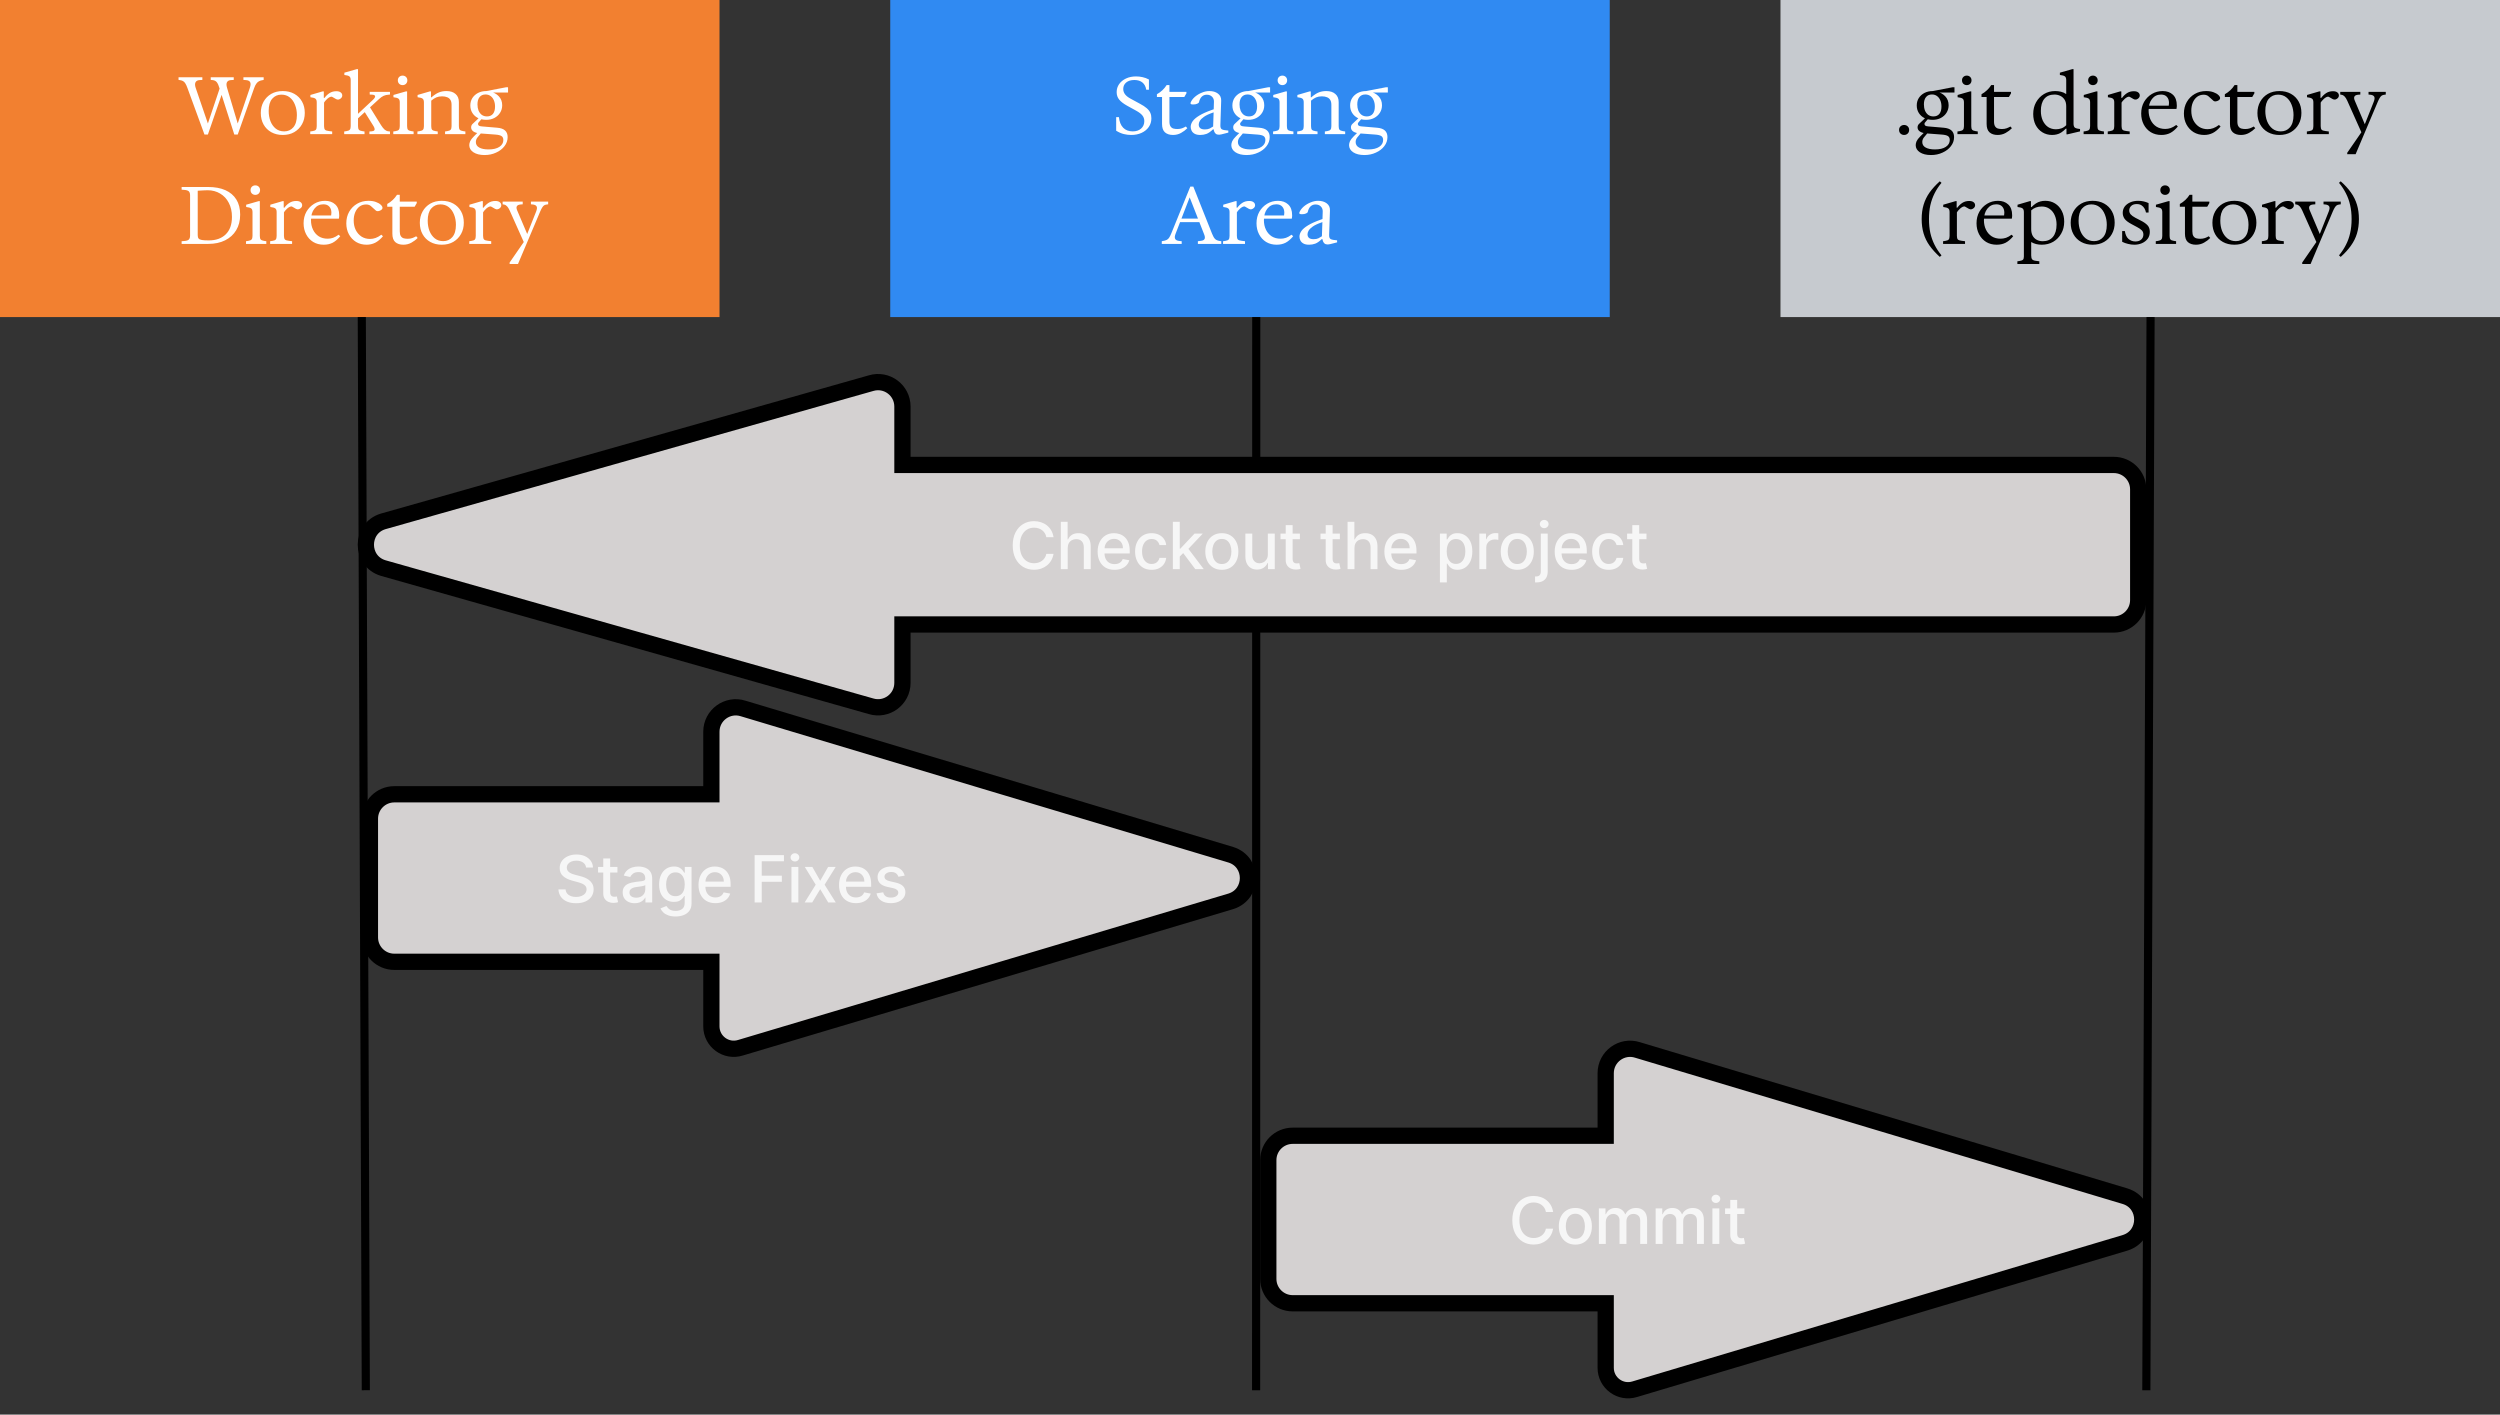
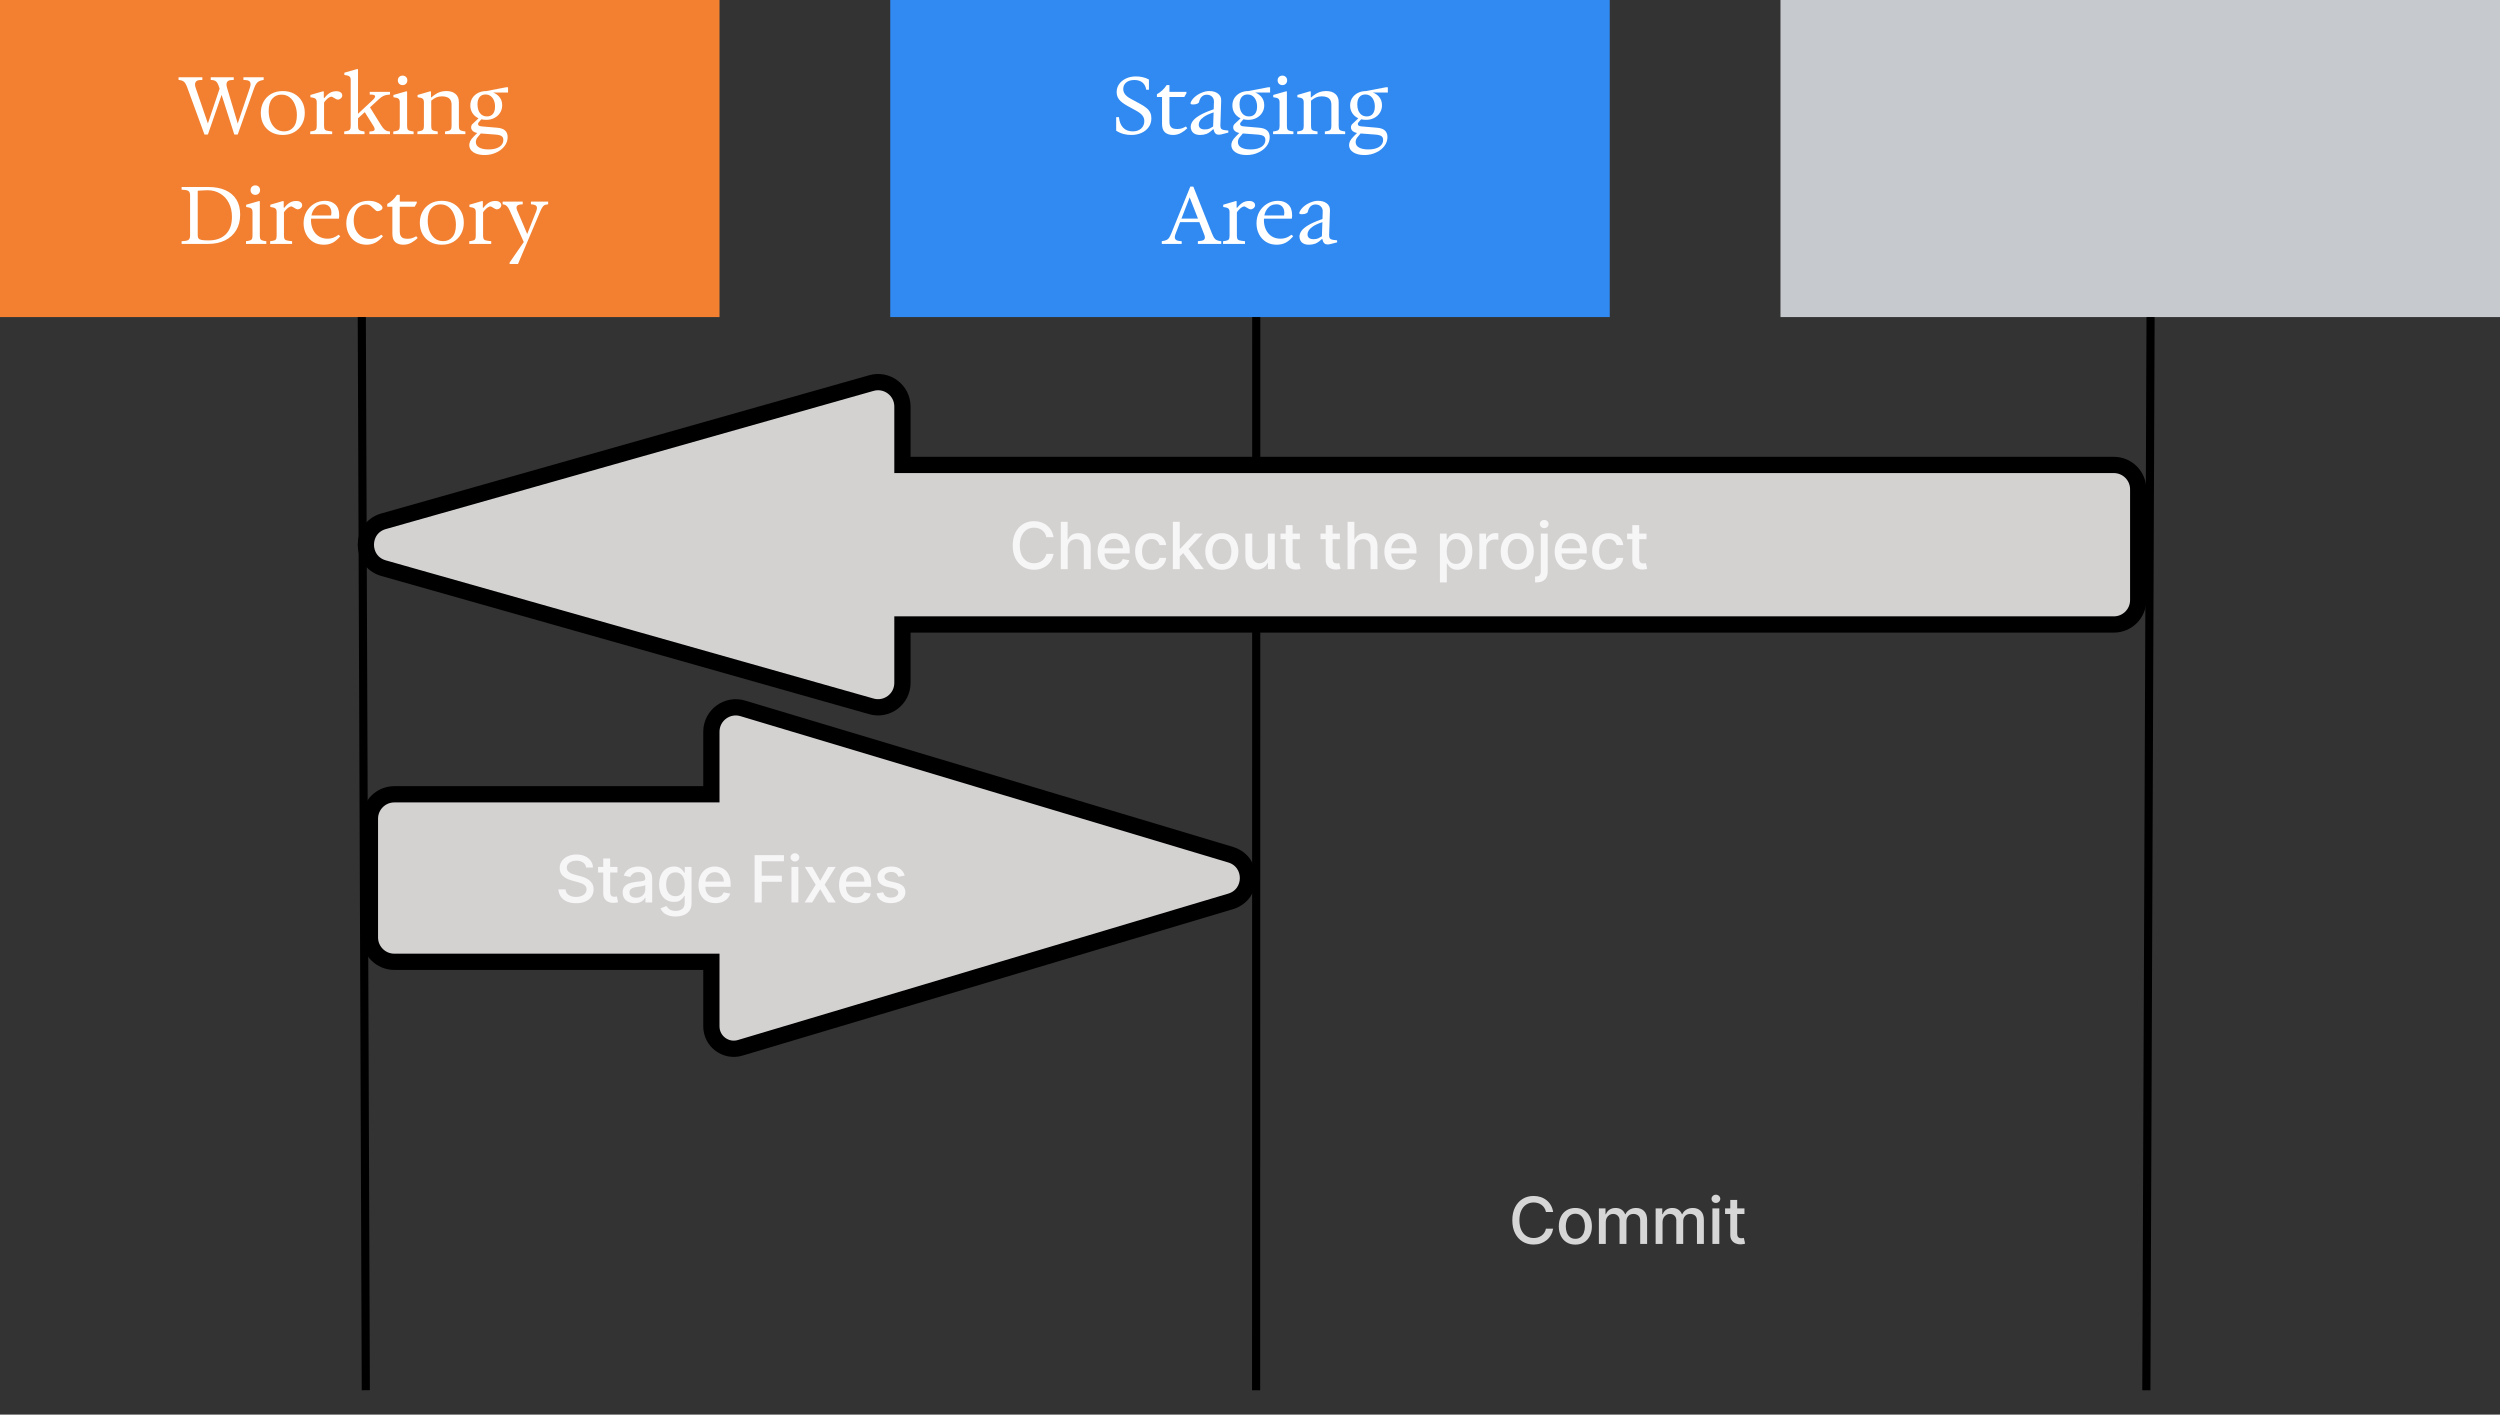
<svg xmlns="http://www.w3.org/2000/svg" width="615" height="348" viewBox="0 0 615 348" fill="none">
  <rect x="0" y="0" width="615" height="348" fill="#333333" stroke="none" />
  <rect width="177" height="78" fill="#F28030" />
  <rect x="219" width="177" height="78" fill="#308AF2" />
  <rect x="438" width="177" height="78" fill="#C6CACF" />
-   <path d="M468.408 33.2C468.075 33.2 467.781 33.087 467.528 32.86C467.288 32.633 467.168 32.327 467.168 31.94C467.168 31.593 467.288 31.307 467.528 31.08C467.781 30.853 468.075 30.74 468.408 30.74C468.755 30.74 469.048 30.853 469.288 31.08C469.528 31.307 469.648 31.593 469.648 31.94C469.648 32.327 469.528 32.633 469.288 32.86C469.048 33.087 468.755 33.2 468.408 33.2ZM475.021 38.14C473.887 38.14 472.974 37.913 472.281 37.46C471.601 37.007 471.261 36.42 471.261 35.7C471.261 35.42 471.334 35.1 471.481 34.74C471.641 34.393 471.947 33.993 472.401 33.54L473.501 32.44L474.321 32.56C473.854 33.093 473.494 33.527 473.241 33.86C473.001 34.193 472.881 34.553 472.881 34.94C472.881 35.54 473.161 35.993 473.721 36.3C474.281 36.607 475.041 36.76 476.001 36.76C477.147 36.76 478.041 36.547 478.681 36.12C479.321 35.693 479.641 35.133 479.641 34.44C479.641 34 479.494 33.68 479.201 33.48C478.907 33.28 478.387 33.153 477.641 33.1L473.901 32.82C473.234 32.767 472.701 32.613 472.301 32.36C471.914 32.093 471.721 31.753 471.721 31.34C471.721 30.993 471.841 30.707 472.081 30.48C472.321 30.253 472.627 29.967 473.001 29.62L473.621 29.02H474.521L473.921 29.7C473.707 29.927 473.567 30.093 473.501 30.2C473.447 30.293 473.421 30.393 473.421 30.5C473.421 30.673 473.494 30.813 473.641 30.92C473.787 31.013 474.034 31.073 474.381 31.1L478.141 31.42C479.847 31.553 480.701 32.32 480.701 33.72C480.701 34.547 480.441 35.293 479.921 35.96C479.414 36.627 478.727 37.153 477.861 37.54C477.007 37.94 476.061 38.14 475.021 38.14ZM475.421 29.48C474.661 29.48 473.987 29.333 473.401 29.04C472.814 28.733 472.354 28.313 472.021 27.78C471.687 27.247 471.521 26.633 471.521 25.94C471.521 25.26 471.687 24.653 472.021 24.12C472.367 23.587 472.834 23.167 473.421 22.86C474.021 22.553 474.701 22.4 475.461 22.4L476.361 22.56C477.241 22.707 477.961 23.08 478.521 23.68C479.081 24.267 479.361 25.007 479.361 25.9C479.361 26.58 479.187 27.193 478.841 27.74C478.507 28.273 478.041 28.7 477.441 29.02C476.854 29.327 476.181 29.48 475.421 29.48ZM475.621 28.64C476.247 28.64 476.734 28.433 477.081 28.02C477.427 27.593 477.601 26.993 477.601 26.22C477.601 25.647 477.507 25.14 477.321 24.7C477.134 24.247 476.867 23.893 476.521 23.64C476.174 23.373 475.754 23.24 475.261 23.24C474.634 23.24 474.147 23.453 473.801 23.88C473.454 24.293 473.281 24.893 473.281 25.68C473.281 26.24 473.367 26.747 473.541 27.2C473.727 27.64 473.994 27.993 474.341 28.26C474.701 28.513 475.127 28.64 475.621 28.64ZM475.461 22.76V22.4L480.361 21.46H480.801V22.76H475.461ZM481.532 33V32.34L482.072 32.26C482.499 32.193 482.779 32.073 482.912 31.9C483.059 31.727 483.132 31.433 483.132 31.02V25.18C483.132 24.727 483.019 24.42 482.792 24.26C482.579 24.1 482.172 23.987 481.572 23.92V23.36L484.652 22.48H484.932V31.02C484.932 31.433 484.999 31.727 485.132 31.9C485.279 32.073 485.566 32.193 485.992 32.26L486.532 32.34V33H481.532ZM483.832 20.94C483.499 20.94 483.219 20.833 482.992 20.62C482.766 20.393 482.652 20.107 482.652 19.76C482.652 19.413 482.766 19.133 482.992 18.92C483.219 18.707 483.499 18.6 483.832 18.6C484.152 18.6 484.426 18.707 484.652 18.92C484.879 19.133 484.992 19.413 484.992 19.76C484.992 20.107 484.879 20.393 484.652 20.62C484.426 20.833 484.152 20.94 483.832 20.94ZM491.41 33.2C490.583 33.2 489.923 32.987 489.43 32.56C488.95 32.133 488.71 31.44 488.71 30.48V23.86H487.45V23.18C488.45 22.62 489.25 21.867 489.85 20.92H490.53V22.56V23.14V29.9C490.53 30.42 490.616 30.813 490.79 31.08C490.963 31.347 491.196 31.527 491.49 31.62C491.796 31.7 492.13 31.74 492.49 31.74C492.903 31.74 493.283 31.68 493.63 31.56C493.976 31.427 494.29 31.28 494.57 31.12L494.93 31.54C494.503 31.98 493.99 32.367 493.39 32.7C492.79 33.033 492.13 33.2 491.41 33.2ZM489.65 23.86V22.6H494.71V22.96L494.19 23.86H489.65ZM504.811 33.2C503.918 33.2 503.118 32.98 502.411 32.54C501.704 32.1 501.151 31.493 500.751 30.72C500.364 29.933 500.171 29.04 500.171 28.04C500.171 26.96 500.404 26 500.871 25.16C501.351 24.307 501.998 23.633 502.811 23.14C503.624 22.647 504.538 22.4 505.551 22.4C506.044 22.4 506.518 22.453 506.971 22.56C507.438 22.667 507.878 22.86 508.291 23.14V19.7C508.291 19.247 508.178 18.94 507.951 18.78C507.738 18.62 507.331 18.507 506.731 18.44V17.88L509.811 17H510.091V30.42C510.091 30.833 510.178 31.14 510.351 31.34C510.538 31.527 510.951 31.653 511.591 31.72L511.691 31.74V32.32L508.631 33.04H508.351V31.66H508.171C507.784 32.06 507.411 32.373 507.051 32.6C506.691 32.827 506.331 32.98 505.971 33.06C505.611 33.153 505.224 33.2 504.811 33.2ZM505.751 31.8C506.231 31.8 506.678 31.727 507.091 31.58C507.518 31.433 507.918 31.173 508.291 30.8V26.16C508.291 25.48 508.151 24.927 507.871 24.5C507.591 24.073 507.231 23.76 506.791 23.56C506.364 23.36 505.904 23.26 505.411 23.26C504.318 23.26 503.484 23.607 502.911 24.3C502.338 24.993 502.051 25.987 502.051 27.28C502.051 28.16 502.204 28.947 502.511 29.64C502.831 30.32 503.264 30.853 503.811 31.24C504.371 31.613 505.018 31.8 505.751 31.8ZM512.567 33V32.34L513.107 32.26C513.534 32.193 513.814 32.073 513.947 31.9C514.094 31.727 514.167 31.433 514.167 31.02V25.18C514.167 24.727 514.054 24.42 513.827 24.26C513.614 24.1 513.207 23.987 512.607 23.92V23.36L515.687 22.48H515.967V31.02C515.967 31.433 516.034 31.727 516.167 31.9C516.314 32.073 516.601 32.193 517.027 32.26L517.567 32.34V33H512.567ZM514.867 20.94C514.534 20.94 514.254 20.833 514.027 20.62C513.801 20.393 513.687 20.107 513.687 19.76C513.687 19.413 513.801 19.133 514.027 18.92C514.254 18.707 514.534 18.6 514.867 18.6C515.187 18.6 515.461 18.707 515.687 18.92C515.914 19.133 516.027 19.413 516.027 19.76C516.027 20.107 515.914 20.393 515.687 20.62C515.461 20.833 515.187 20.94 514.867 20.94ZM518.505 33V32.34L519.045 32.26C519.472 32.193 519.752 32.08 519.885 31.92C520.032 31.747 520.105 31.447 520.105 31.02V25.18C520.105 24.74 519.998 24.44 519.785 24.28C519.572 24.107 519.158 23.987 518.545 23.92V23.36L521.565 22.48H521.845V24.08H522.025C522.345 23.627 522.745 23.24 523.225 22.92C523.705 22.6 524.272 22.44 524.925 22.44C525.405 22.44 525.765 22.54 526.005 22.74C526.258 22.927 526.385 23.187 526.385 23.52C526.385 23.747 526.298 23.947 526.125 24.12C525.952 24.293 525.752 24.413 525.525 24.48C525.298 24.533 525.078 24.5 524.865 24.38L523.965 23.86C523.792 23.753 523.592 23.753 523.365 23.86C523.138 23.967 522.918 24.113 522.705 24.3C522.492 24.487 522.312 24.673 522.165 24.86C522.018 25.047 521.932 25.173 521.905 25.24V31.02C521.905 31.447 521.985 31.747 522.145 31.92C522.305 32.08 522.625 32.187 523.105 32.24L523.905 32.34V33H518.505ZM531.694 33.2C530.707 33.2 529.84 32.973 529.094 32.52C528.347 32.053 527.767 31.42 527.354 30.62C526.94 29.82 526.734 28.92 526.734 27.92C526.734 26.853 526.967 25.907 527.434 25.08C527.914 24.253 528.554 23.6 529.354 23.12C530.154 22.64 531.04 22.4 532.014 22.4C533.054 22.4 533.894 22.7 534.534 23.3C535.174 23.9 535.494 24.773 535.494 25.92C535.494 26 535.494 26.087 535.494 26.18C535.494 26.26 535.48 26.373 535.454 26.52L535.414 26.8H528.254V26H533.514C533.554 25.76 533.574 25.533 533.574 25.32C533.574 24.693 533.4 24.193 533.054 23.82C532.72 23.447 532.24 23.26 531.614 23.26C530.694 23.26 529.954 23.62 529.394 24.34C528.834 25.047 528.554 25.987 528.554 27.16C528.554 28.027 528.72 28.807 529.054 29.5C529.387 30.193 529.86 30.74 530.474 31.14C531.087 31.527 531.814 31.72 532.654 31.72C533.107 31.72 533.554 31.647 533.994 31.5C534.434 31.34 534.887 31.087 535.354 30.74L535.754 31.12C535.14 31.853 534.514 32.387 533.874 32.72C533.234 33.04 532.507 33.2 531.694 33.2ZM542.241 33.2C541.268 33.2 540.401 32.973 539.641 32.52C538.895 32.053 538.308 31.427 537.881 30.64C537.455 29.84 537.241 28.94 537.241 27.94C537.241 26.873 537.475 25.927 537.941 25.1C538.421 24.26 539.075 23.6 539.901 23.12C540.728 22.64 541.661 22.4 542.701 22.4C543.395 22.4 543.995 22.493 544.501 22.68C545.021 22.867 545.421 23.093 545.701 23.36C545.995 23.627 546.141 23.88 546.141 24.12C546.141 24.333 546.035 24.513 545.821 24.66C545.608 24.807 545.368 24.9 545.101 24.94C544.848 24.967 544.661 24.927 544.541 24.82L543.321 23.72C543.148 23.56 542.961 23.453 542.761 23.4C542.575 23.333 542.355 23.3 542.101 23.3C541.488 23.3 540.948 23.473 540.481 23.82C540.028 24.167 539.675 24.64 539.421 25.24C539.181 25.827 539.061 26.493 539.061 27.24C539.061 28.12 539.228 28.9 539.561 29.58C539.908 30.26 540.381 30.8 540.981 31.2C541.595 31.587 542.288 31.78 543.061 31.78C543.528 31.78 543.988 31.7 544.441 31.54C544.895 31.38 545.368 31.113 545.861 30.74L546.261 31.12C545.635 31.853 544.995 32.387 544.341 32.72C543.688 33.04 542.988 33.2 542.241 33.2ZM551.273 33.2C550.446 33.2 549.786 32.987 549.293 32.56C548.813 32.133 548.573 31.44 548.573 30.48V23.86H547.313V23.18C548.313 22.62 549.113 21.867 549.713 20.92H550.393V22.56V23.14V29.9C550.393 30.42 550.48 30.813 550.653 31.08C550.826 31.347 551.06 31.527 551.353 31.62C551.66 31.7 551.993 31.74 552.353 31.74C552.766 31.74 553.146 31.68 553.493 31.56C553.84 31.427 554.153 31.28 554.433 31.12L554.793 31.54C554.366 31.98 553.853 32.367 553.253 32.7C552.653 33.033 551.993 33.2 551.273 33.2ZM549.513 23.86V22.6H554.573V22.96L554.053 23.86H549.513ZM560.727 33.2C559.661 33.2 558.721 32.973 557.907 32.52C557.094 32.067 556.461 31.433 556.007 30.62C555.554 29.807 555.327 28.867 555.327 27.8C555.327 26.76 555.554 25.833 556.007 25.02C556.461 24.207 557.087 23.567 557.887 23.1C558.701 22.633 559.647 22.4 560.727 22.4C561.807 22.4 562.754 22.627 563.567 23.08C564.381 23.533 565.014 24.167 565.467 24.98C565.921 25.78 566.147 26.713 566.147 27.78C566.147 28.82 565.921 29.747 565.467 30.56C565.014 31.373 564.381 32.02 563.567 32.5C562.767 32.967 561.821 33.2 560.727 33.2ZM561.087 32.32C562.007 32.32 562.754 31.987 563.327 31.32C563.914 30.64 564.207 29.64 564.207 28.32C564.207 27.4 564.054 26.56 563.747 25.8C563.454 25.027 563.021 24.413 562.447 23.96C561.887 23.507 561.201 23.28 560.387 23.28C559.467 23.28 558.714 23.62 558.127 24.3C557.554 24.967 557.267 25.967 557.267 27.3C557.267 28.207 557.414 29.047 557.707 29.82C558.014 30.58 558.447 31.187 559.007 31.64C559.581 32.093 560.274 32.32 561.087 32.32ZM567.489 33V32.34L568.029 32.26C568.456 32.193 568.736 32.08 568.869 31.92C569.016 31.747 569.089 31.447 569.089 31.02V25.18C569.089 24.74 568.983 24.44 568.769 24.28C568.556 24.107 568.143 23.987 567.529 23.92V23.36L570.549 22.48H570.829V24.08H571.009C571.329 23.627 571.729 23.24 572.209 22.92C572.689 22.6 573.256 22.44 573.909 22.44C574.389 22.44 574.749 22.54 574.989 22.74C575.243 22.927 575.369 23.187 575.369 23.52C575.369 23.747 575.283 23.947 575.109 24.12C574.936 24.293 574.736 24.413 574.509 24.48C574.283 24.533 574.063 24.5 573.849 24.38L572.949 23.86C572.776 23.753 572.576 23.753 572.349 23.86C572.123 23.967 571.903 24.113 571.689 24.3C571.476 24.487 571.296 24.673 571.149 24.86C571.003 25.047 570.916 25.173 570.889 25.24V31.02C570.889 31.447 570.969 31.747 571.129 31.92C571.289 32.08 571.609 32.187 572.089 32.24L572.889 32.34V33H567.489ZM577.419 37.94V37.58L580.899 32.54L577.419 24.76C577.219 24.32 577.012 23.987 576.799 23.76C576.585 23.52 576.332 23.373 576.039 23.32L575.699 23.26V22.6H580.639V23.26L580.139 23.3C579.179 23.38 578.892 23.867 579.279 24.76L582.039 31.26L581.459 31.28L583.939 25.04C584.165 24.467 584.205 24.047 584.059 23.78C583.912 23.513 583.585 23.353 583.079 23.3L582.659 23.26V22.6H586.899V23.26L586.479 23.32C586.265 23.347 586.072 23.413 585.899 23.52C585.739 23.627 585.585 23.8 585.439 24.04C585.292 24.267 585.132 24.58 584.959 24.98L579.479 37.94H577.419ZM472.73 53.9C472.73 52.593 472.89 51.413 473.21 50.36C473.53 49.293 474.017 48.293 474.67 47.36C475.337 46.427 476.177 45.507 477.19 44.6L477.61 44.98C476.93 45.793 476.363 46.653 475.91 47.56C475.457 48.453 475.11 49.42 474.87 50.46C474.643 51.487 474.53 52.633 474.53 53.9H472.73ZM477.19 63.2C476.177 62.28 475.337 61.353 474.67 60.42C474.017 59.5 473.53 58.507 473.21 57.44C472.89 56.373 472.73 55.193 472.73 53.9H474.53C474.53 55.153 474.643 56.3 474.87 57.34C475.11 58.38 475.457 59.347 475.91 60.24C476.363 61.133 476.93 61.993 477.61 62.82L477.19 63.2ZM477.997 60V59.34L478.537 59.26C478.964 59.193 479.244 59.08 479.377 58.92C479.524 58.747 479.597 58.447 479.597 58.02V52.18C479.597 51.74 479.49 51.44 479.277 51.28C479.064 51.107 478.65 50.987 478.037 50.92V50.36L481.057 49.48H481.337V51.08H481.517C481.837 50.627 482.237 50.24 482.717 49.92C483.197 49.6 483.764 49.44 484.417 49.44C484.897 49.44 485.257 49.54 485.497 49.74C485.75 49.927 485.877 50.187 485.877 50.52C485.877 50.747 485.79 50.947 485.617 51.12C485.444 51.293 485.244 51.413 485.017 51.48C484.79 51.533 484.57 51.5 484.357 51.38L483.457 50.86C483.284 50.753 483.084 50.753 482.857 50.86C482.63 50.967 482.41 51.113 482.197 51.3C481.984 51.487 481.804 51.673 481.657 51.86C481.51 52.047 481.424 52.173 481.397 52.24V58.02C481.397 58.447 481.477 58.747 481.637 58.92C481.797 59.08 482.117 59.187 482.597 59.24L483.397 59.34V60H477.997ZM491.186 60.2C490.199 60.2 489.332 59.973 488.586 59.52C487.839 59.053 487.259 58.42 486.846 57.62C486.432 56.82 486.226 55.92 486.226 54.92C486.226 53.853 486.459 52.907 486.926 52.08C487.406 51.253 488.046 50.6 488.846 50.12C489.646 49.64 490.532 49.4 491.506 49.4C492.546 49.4 493.386 49.7 494.026 50.3C494.666 50.9 494.986 51.773 494.986 52.92C494.986 53 494.986 53.087 494.986 53.18C494.986 53.26 494.972 53.373 494.946 53.52L494.906 53.8H487.746V53H493.006C493.046 52.76 493.066 52.533 493.066 52.32C493.066 51.693 492.892 51.193 492.546 50.82C492.212 50.447 491.732 50.26 491.106 50.26C490.186 50.26 489.446 50.62 488.886 51.34C488.326 52.047 488.046 52.987 488.046 54.16C488.046 55.027 488.212 55.807 488.546 56.5C488.879 57.193 489.352 57.74 489.966 58.14C490.579 58.527 491.306 58.72 492.146 58.72C492.599 58.72 493.046 58.647 493.486 58.5C493.926 58.34 494.379 58.087 494.846 57.74L495.246 58.12C494.632 58.853 494.006 59.387 493.366 59.72C492.726 60.04 491.999 60.2 491.186 60.2ZM496.274 64.94V64.28L496.814 64.2C497.227 64.133 497.507 64.027 497.654 63.88C497.8 63.733 497.874 63.473 497.874 63.1V52.18C497.874 51.727 497.76 51.42 497.534 51.26C497.32 51.1 496.914 50.987 496.314 50.92V50.36L499.334 49.48H499.614V50.94H499.754C500.127 50.567 500.487 50.267 500.834 50.04C501.194 49.813 501.554 49.653 501.914 49.56C502.287 49.453 502.694 49.4 503.134 49.4C504.054 49.4 504.86 49.62 505.554 50.06C506.26 50.5 506.807 51.107 507.194 51.88C507.594 52.64 507.794 53.527 507.794 54.54C507.794 55.633 507.547 56.607 507.054 57.46C506.574 58.313 505.92 58.987 505.094 59.48C504.267 59.96 503.327 60.2 502.274 60.2C501.794 60.2 501.334 60.147 500.894 60.04C500.467 59.933 500.06 59.767 499.674 59.54V62.84C499.674 63.28 499.754 63.6 499.914 63.8C500.087 64 500.427 64.127 500.934 64.18L501.674 64.28V64.94H496.274ZM502.514 59.34C503.594 59.34 504.427 58.987 505.014 58.28C505.614 57.56 505.914 56.547 505.914 55.24C505.914 54.373 505.76 53.607 505.454 52.94C505.16 52.273 504.74 51.753 504.194 51.38C503.66 50.993 503.027 50.8 502.294 50.8C501.76 50.8 501.274 50.88 500.834 51.04C500.407 51.2 500.02 51.44 499.674 51.76V56.38C499.674 56.98 499.787 57.507 500.014 57.96C500.254 58.4 500.587 58.74 501.014 58.98C501.44 59.22 501.94 59.34 502.514 59.34ZM514.79 60.2C513.723 60.2 512.783 59.973 511.97 59.52C511.157 59.067 510.523 58.433 510.07 57.62C509.617 56.807 509.39 55.867 509.39 54.8C509.39 53.76 509.617 52.833 510.07 52.02C510.523 51.207 511.15 50.567 511.95 50.1C512.763 49.633 513.71 49.4 514.79 49.4C515.87 49.4 516.817 49.627 517.63 50.08C518.443 50.533 519.077 51.167 519.53 51.98C519.983 52.78 520.21 53.713 520.21 54.78C520.21 55.82 519.983 56.747 519.53 57.56C519.077 58.373 518.443 59.02 517.63 59.5C516.83 59.967 515.883 60.2 514.79 60.2ZM515.15 59.32C516.07 59.32 516.817 58.987 517.39 58.32C517.977 57.64 518.27 56.64 518.27 55.32C518.27 54.4 518.117 53.56 517.81 52.8C517.517 52.027 517.083 51.413 516.51 50.96C515.95 50.507 515.263 50.28 514.45 50.28C513.53 50.28 512.777 50.62 512.19 51.3C511.617 51.967 511.33 52.967 511.33 54.3C511.33 55.207 511.477 56.047 511.77 56.82C512.077 57.58 512.51 58.187 513.07 58.64C513.643 59.093 514.337 59.32 515.15 59.32ZM525.052 60.2C524.545 60.2 524.025 60.133 523.492 60C522.972 59.88 522.492 59.707 522.052 59.48V56.84H522.712C522.845 57.72 523.145 58.367 523.612 58.78C524.092 59.193 524.658 59.4 525.312 59.4C525.925 59.4 526.405 59.24 526.752 58.92C527.098 58.6 527.272 58.193 527.272 57.7C527.272 57.247 527.132 56.893 526.852 56.64C526.585 56.373 526.218 56.12 525.752 55.88L524.372 55.14C523.518 54.687 522.938 54.24 522.632 53.8C522.338 53.36 522.192 52.887 522.192 52.38C522.192 51.78 522.352 51.26 522.672 50.82C523.005 50.38 523.458 50.033 524.032 49.78C524.605 49.527 525.252 49.4 525.972 49.4C526.492 49.4 526.965 49.453 527.392 49.56C527.818 49.667 528.205 49.8 528.552 49.96V52.28H527.912C527.845 51.933 527.725 51.607 527.552 51.3C527.378 50.98 527.138 50.72 526.832 50.52C526.525 50.307 526.125 50.2 525.632 50.2C525.045 50.2 524.592 50.353 524.272 50.66C523.952 50.967 523.792 51.34 523.792 51.78C523.792 52.127 523.905 52.44 524.132 52.72C524.372 53 524.752 53.28 525.272 53.56L526.592 54.24C527.338 54.613 527.898 55 528.272 55.4C528.658 55.8 528.852 56.347 528.852 57.04C528.852 57.72 528.672 58.293 528.312 58.76C527.952 59.227 527.478 59.587 526.892 59.84C526.318 60.08 525.705 60.2 525.052 60.2ZM530.321 60V59.34L530.861 59.26C531.288 59.193 531.568 59.073 531.701 58.9C531.848 58.727 531.921 58.433 531.921 58.02V52.18C531.921 51.727 531.808 51.42 531.581 51.26C531.368 51.1 530.961 50.987 530.361 50.92V50.36L533.441 49.48H533.721V58.02C533.721 58.433 533.788 58.727 533.921 58.9C534.068 59.073 534.355 59.193 534.781 59.26L535.321 59.34V60H530.321ZM532.621 47.94C532.288 47.94 532.008 47.833 531.781 47.62C531.555 47.393 531.441 47.107 531.441 46.76C531.441 46.413 531.555 46.133 531.781 45.92C532.008 45.707 532.288 45.6 532.621 45.6C532.941 45.6 533.215 45.707 533.441 45.92C533.668 46.133 533.781 46.413 533.781 46.76C533.781 47.107 533.668 47.393 533.441 47.62C533.215 47.833 532.941 47.94 532.621 47.94ZM540.199 60.2C539.372 60.2 538.712 59.987 538.219 59.56C537.739 59.133 537.499 58.44 537.499 57.48V50.86H536.239V50.18C537.239 49.62 538.039 48.867 538.639 47.92H539.319V49.56V50.14V56.9C539.319 57.42 539.405 57.813 539.579 58.08C539.752 58.347 539.985 58.527 540.279 58.62C540.585 58.7 540.919 58.74 541.279 58.74C541.692 58.74 542.072 58.68 542.419 58.56C542.765 58.427 543.079 58.28 543.359 58.12L543.719 58.54C543.292 58.98 542.779 59.367 542.179 59.7C541.579 60.033 540.919 60.2 540.199 60.2ZM538.439 50.86V49.6H543.499V49.96L542.979 50.86H538.439ZM549.653 60.2C548.586 60.2 547.646 59.973 546.833 59.52C546.02 59.067 545.386 58.433 544.933 57.62C544.48 56.807 544.253 55.867 544.253 54.8C544.253 53.76 544.48 52.833 544.933 52.02C545.386 51.207 546.013 50.567 546.813 50.1C547.626 49.633 548.573 49.4 549.653 49.4C550.733 49.4 551.68 49.627 552.493 50.08C553.306 50.533 553.94 51.167 554.393 51.98C554.846 52.78 555.073 53.713 555.073 54.78C555.073 55.82 554.846 56.747 554.393 57.56C553.94 58.373 553.306 59.02 552.493 59.5C551.693 59.967 550.746 60.2 549.653 60.2ZM550.013 59.32C550.933 59.32 551.68 58.987 552.253 58.32C552.84 57.64 553.133 56.64 553.133 55.32C553.133 54.4 552.98 53.56 552.673 52.8C552.38 52.027 551.946 51.413 551.373 50.96C550.813 50.507 550.126 50.28 549.313 50.28C548.393 50.28 547.64 50.62 547.053 51.3C546.48 51.967 546.193 52.967 546.193 54.3C546.193 55.207 546.34 56.047 546.633 56.82C546.94 57.58 547.373 58.187 547.933 58.64C548.506 59.093 549.2 59.32 550.013 59.32ZM556.415 60V59.34L556.955 59.26C557.382 59.193 557.662 59.08 557.795 58.92C557.942 58.747 558.015 58.447 558.015 58.02V52.18C558.015 51.74 557.908 51.44 557.695 51.28C557.482 51.107 557.068 50.987 556.455 50.92V50.36L559.475 49.48H559.755V51.08H559.935C560.255 50.627 560.655 50.24 561.135 49.92C561.615 49.6 562.182 49.44 562.835 49.44C563.315 49.44 563.675 49.54 563.915 49.74C564.168 49.927 564.295 50.187 564.295 50.52C564.295 50.747 564.208 50.947 564.035 51.12C563.862 51.293 563.662 51.413 563.435 51.48C563.208 51.533 562.988 51.5 562.775 51.38L561.875 50.86C561.702 50.753 561.502 50.753 561.275 50.86C561.048 50.967 560.828 51.113 560.615 51.3C560.402 51.487 560.222 51.673 560.075 51.86C559.928 52.047 559.842 52.173 559.815 52.24V58.02C559.815 58.447 559.895 58.747 560.055 58.92C560.215 59.08 560.535 59.187 561.015 59.24L561.815 59.34V60H556.415ZM566.345 64.94V64.58L569.825 59.54L566.345 51.76C566.145 51.32 565.938 50.987 565.725 50.76C565.511 50.52 565.258 50.373 564.965 50.32L564.625 50.26V49.6H569.565V50.26L569.065 50.3C568.105 50.38 567.818 50.867 568.205 51.76L570.965 58.26L570.385 58.28L572.865 52.04C573.091 51.467 573.131 51.047 572.985 50.78C572.838 50.513 572.511 50.353 572.005 50.3L571.585 50.26V49.6H575.825V50.26L575.405 50.32C575.191 50.347 574.998 50.413 574.825 50.52C574.665 50.627 574.511 50.8 574.365 51.04C574.218 51.267 574.058 51.58 573.885 51.98L568.405 64.94H566.345ZM580.294 53.9H578.494C578.494 52.633 578.374 51.487 578.134 50.46C577.907 49.42 577.56 48.453 577.094 47.56C576.64 46.653 576.074 45.793 575.394 44.98L575.814 44.6C576.84 45.507 577.68 46.427 578.334 47.36C579 48.293 579.494 49.293 579.814 50.36C580.134 51.413 580.294 52.593 580.294 53.9ZM575.814 63.2L575.394 62.82C576.074 61.993 576.64 61.133 577.094 60.24C577.56 59.347 577.907 58.38 578.134 57.34C578.374 56.3 578.494 55.153 578.494 53.9H580.294C580.294 55.193 580.134 56.373 579.814 57.44C579.494 58.507 579 59.5 578.334 60.42C577.68 61.353 576.84 62.28 575.814 63.2Z" fill="black" />
  <path d="M278.278 33.2C277.665 33.2 277.058 33.127 276.458 32.98C275.858 32.833 275.232 32.56 274.578 32.16V28.82H275.258C275.365 29.94 275.712 30.807 276.298 31.42C276.885 32.02 277.672 32.32 278.658 32.32C279.498 32.32 280.178 32.093 280.698 31.64C281.232 31.173 281.498 30.56 281.498 29.8C281.498 29.267 281.345 28.807 281.038 28.42C280.732 28.02 280.212 27.62 279.478 27.22L277.258 26C276.378 25.507 275.732 25.007 275.318 24.5C274.905 23.993 274.698 23.38 274.698 22.66C274.698 21.927 274.898 21.273 275.298 20.7C275.712 20.113 276.272 19.653 276.978 19.32C277.698 18.973 278.525 18.8 279.458 18.8C280.018 18.8 280.558 18.86 281.078 18.98C281.598 19.087 282.118 19.28 282.638 19.56V22.08H281.978C281.845 21.28 281.525 20.68 281.018 20.28C280.525 19.88 279.872 19.68 279.058 19.68C278.205 19.68 277.532 19.887 277.038 20.3C276.558 20.7 276.318 21.233 276.318 21.9C276.318 22.38 276.472 22.82 276.778 23.22C277.085 23.607 277.525 23.953 278.098 24.26L280.418 25.52C281.125 25.893 281.685 26.26 282.098 26.62C282.512 26.98 282.805 27.36 282.978 27.76C283.152 28.147 283.238 28.593 283.238 29.1C283.238 29.913 283.025 30.627 282.598 31.24C282.172 31.853 281.585 32.333 280.838 32.68C280.092 33.027 279.238 33.2 278.278 33.2ZM288.562 33.2C287.735 33.2 287.075 32.987 286.582 32.56C286.102 32.133 285.862 31.44 285.862 30.48V23.86H284.602V23.18C285.602 22.62 286.402 21.867 287.002 20.92H287.682V22.56V23.14V29.9C287.682 30.42 287.769 30.813 287.942 31.08C288.115 31.347 288.349 31.527 288.642 31.62C288.949 31.7 289.282 31.74 289.642 31.74C290.055 31.74 290.435 31.68 290.782 31.56C291.129 31.427 291.442 31.28 291.722 31.12L292.082 31.54C291.655 31.98 291.142 32.367 290.542 32.7C289.942 33.033 289.282 33.2 288.562 33.2ZM286.802 23.86V22.6H291.862V22.96L291.342 23.86H286.802ZM295.291 33.2C294.691 33.2 294.217 33.1 293.871 32.9C293.524 32.7 293.277 32.447 293.131 32.14C292.984 31.833 292.911 31.527 292.911 31.22C292.911 30.753 293.071 30.287 293.391 29.82C293.724 29.353 294.264 28.893 295.011 28.44C295.771 27.973 296.791 27.513 298.071 27.06L298.571 26.88L298.631 25.02C298.644 24.527 298.491 24.12 298.171 23.8C297.851 23.467 297.411 23.3 296.851 23.3C296.384 23.3 295.984 23.453 295.651 23.76C295.331 24.053 295.097 24.513 294.951 25.14C294.924 25.273 294.777 25.4 294.511 25.52C294.257 25.64 293.924 25.7 293.511 25.7C293.284 25.7 293.111 25.673 292.991 25.62C292.871 25.553 292.837 25.427 292.891 25.24C293.104 24.72 293.457 24.247 293.951 23.82C294.444 23.393 295.004 23.053 295.631 22.8C296.257 22.533 296.877 22.4 297.491 22.4C298.357 22.4 299.064 22.607 299.611 23.02C300.171 23.433 300.437 24.013 300.411 24.76L300.211 30.82C300.197 31.34 300.324 31.673 300.591 31.82C300.871 31.967 301.397 32.067 302.171 32.12V32.62L301.471 32.8C301.044 32.92 300.704 33.007 300.451 33.06C300.211 33.113 300.024 33.14 299.891 33.14C299.531 33.14 299.257 33.06 299.071 32.9C298.897 32.74 298.771 32.553 298.691 32.34C298.624 32.127 298.577 31.953 298.551 31.82H298.391C297.817 32.38 297.284 32.753 296.791 32.94C296.297 33.113 295.797 33.2 295.291 33.2ZM296.391 31.84C296.871 31.84 297.264 31.767 297.571 31.62C297.891 31.46 298.177 31.293 298.431 31.12L298.551 27.64L298.391 27.7C297.417 28.033 296.677 28.38 296.171 28.74C295.677 29.087 295.337 29.427 295.151 29.76C294.977 30.08 294.891 30.367 294.891 30.62C294.891 31.433 295.391 31.84 296.391 31.84ZM306.665 38.14C305.532 38.14 304.618 37.913 303.925 37.46C303.245 37.007 302.905 36.42 302.905 35.7C302.905 35.42 302.978 35.1 303.125 34.74C303.285 34.393 303.592 33.993 304.045 33.54L305.145 32.44L305.965 32.56C305.498 33.093 305.138 33.527 304.885 33.86C304.645 34.193 304.525 34.553 304.525 34.94C304.525 35.54 304.805 35.993 305.365 36.3C305.925 36.607 306.685 36.76 307.645 36.76C308.792 36.76 309.685 36.547 310.325 36.12C310.965 35.693 311.285 35.133 311.285 34.44C311.285 34 311.138 33.68 310.845 33.48C310.552 33.28 310.032 33.153 309.285 33.1L305.545 32.82C304.878 32.767 304.345 32.613 303.945 32.36C303.558 32.093 303.365 31.753 303.365 31.34C303.365 30.993 303.485 30.707 303.725 30.48C303.965 30.253 304.272 29.967 304.645 29.62L305.265 29.02H306.165L305.565 29.7C305.352 29.927 305.212 30.093 305.145 30.2C305.092 30.293 305.065 30.393 305.065 30.5C305.065 30.673 305.138 30.813 305.285 30.92C305.432 31.013 305.678 31.073 306.025 31.1L309.785 31.42C311.492 31.553 312.345 32.32 312.345 33.72C312.345 34.547 312.085 35.293 311.565 35.96C311.058 36.627 310.372 37.153 309.505 37.54C308.652 37.94 307.705 38.14 306.665 38.14ZM307.065 29.48C306.305 29.48 305.632 29.333 305.045 29.04C304.458 28.733 303.998 28.313 303.665 27.78C303.332 27.247 303.165 26.633 303.165 25.94C303.165 25.26 303.332 24.653 303.665 24.12C304.012 23.587 304.478 23.167 305.065 22.86C305.665 22.553 306.345 22.4 307.105 22.4L308.005 22.56C308.885 22.707 309.605 23.08 310.165 23.68C310.725 24.267 311.005 25.007 311.005 25.9C311.005 26.58 310.832 27.193 310.485 27.74C310.152 28.273 309.685 28.7 309.085 29.02C308.498 29.327 307.825 29.48 307.065 29.48ZM307.265 28.64C307.892 28.64 308.378 28.433 308.725 28.02C309.072 27.593 309.245 26.993 309.245 26.22C309.245 25.647 309.152 25.14 308.965 24.7C308.778 24.247 308.512 23.893 308.165 23.64C307.818 23.373 307.398 23.24 306.905 23.24C306.278 23.24 305.792 23.453 305.445 23.88C305.098 24.293 304.925 24.893 304.925 25.68C304.925 26.24 305.012 26.747 305.185 27.2C305.372 27.64 305.638 27.993 305.985 28.26C306.345 28.513 306.772 28.64 307.265 28.64ZM307.105 22.76V22.4L312.005 21.46H312.445V22.76H307.105ZM313.177 33V32.34L313.717 32.26C314.143 32.193 314.423 32.073 314.557 31.9C314.703 31.727 314.777 31.433 314.777 31.02V25.18C314.777 24.727 314.663 24.42 314.437 24.26C314.223 24.1 313.817 23.987 313.217 23.92V23.36L316.297 22.48H316.577V31.02C316.577 31.433 316.643 31.727 316.777 31.9C316.923 32.073 317.21 32.193 317.637 32.26L318.177 32.34V33H313.177ZM315.477 20.94C315.143 20.94 314.863 20.833 314.637 20.62C314.41 20.393 314.297 20.107 314.297 19.76C314.297 19.413 314.41 19.133 314.637 18.92C314.863 18.707 315.143 18.6 315.477 18.6C315.797 18.6 316.07 18.707 316.297 18.92C316.523 19.133 316.637 19.413 316.637 19.76C316.637 20.107 316.523 20.393 316.297 20.62C316.07 20.833 315.797 20.94 315.477 20.94ZM319.114 33V32.34L319.654 32.26C320.081 32.193 320.361 32.073 320.494 31.9C320.641 31.727 320.714 31.433 320.714 31.02V25.18C320.714 24.727 320.601 24.42 320.374 24.26C320.161 24.1 319.754 23.987 319.154 23.92V23.36L322.174 22.48H322.454V23.94H322.574C323.214 23.38 323.808 22.987 324.354 22.76C324.901 22.52 325.541 22.4 326.274 22.4C327.221 22.4 327.961 22.64 328.494 23.12C329.041 23.587 329.314 24.253 329.314 25.12V31.02C329.314 31.433 329.381 31.727 329.514 31.9C329.661 32.073 329.948 32.193 330.374 32.26L330.914 32.34V33H325.914V32.34L326.454 32.26C326.881 32.193 327.161 32.073 327.294 31.9C327.441 31.727 327.514 31.433 327.514 31.02V25.78C327.514 25.273 327.421 24.873 327.234 24.58C327.048 24.273 326.781 24.053 326.434 23.92C326.101 23.773 325.681 23.7 325.174 23.7C324.641 23.7 324.168 23.787 323.754 23.96C323.354 24.133 322.941 24.4 322.514 24.76V31.02C322.514 31.433 322.581 31.727 322.714 31.9C322.861 32.073 323.148 32.193 323.574 32.26L324.114 32.34V33H319.114ZM335.63 38.14C334.497 38.14 333.583 37.913 332.89 37.46C332.21 37.007 331.87 36.42 331.87 35.7C331.87 35.42 331.943 35.1 332.09 34.74C332.25 34.393 332.557 33.993 333.01 33.54L334.11 32.44L334.93 32.56C334.463 33.093 334.103 33.527 333.85 33.86C333.61 34.193 333.49 34.553 333.49 34.94C333.49 35.54 333.77 35.993 334.33 36.3C334.89 36.607 335.65 36.76 336.61 36.76C337.757 36.76 338.65 36.547 339.29 36.12C339.93 35.693 340.25 35.133 340.25 34.44C340.25 34 340.103 33.68 339.81 33.48C339.517 33.28 338.997 33.153 338.25 33.1L334.51 32.82C333.843 32.767 333.31 32.613 332.91 32.36C332.523 32.093 332.33 31.753 332.33 31.34C332.33 30.993 332.45 30.707 332.69 30.48C332.93 30.253 333.237 29.967 333.61 29.62L334.23 29.02H335.13L334.53 29.7C334.317 29.927 334.177 30.093 334.11 30.2C334.057 30.293 334.03 30.393 334.03 30.5C334.03 30.673 334.103 30.813 334.25 30.92C334.397 31.013 334.643 31.073 334.99 31.1L338.75 31.42C340.457 31.553 341.31 32.32 341.31 33.72C341.31 34.547 341.05 35.293 340.53 35.96C340.023 36.627 339.337 37.153 338.47 37.54C337.617 37.94 336.67 38.14 335.63 38.14ZM336.03 29.48C335.27 29.48 334.597 29.333 334.01 29.04C333.423 28.733 332.963 28.313 332.63 27.78C332.297 27.247 332.13 26.633 332.13 25.94C332.13 25.26 332.297 24.653 332.63 24.12C332.977 23.587 333.443 23.167 334.03 22.86C334.63 22.553 335.31 22.4 336.07 22.4L336.97 22.56C337.85 22.707 338.57 23.08 339.13 23.68C339.69 24.267 339.97 25.007 339.97 25.9C339.97 26.58 339.797 27.193 339.45 27.74C339.117 28.273 338.65 28.7 338.05 29.02C337.463 29.327 336.79 29.48 336.03 29.48ZM336.23 28.64C336.857 28.64 337.343 28.433 337.69 28.02C338.037 27.593 338.21 26.993 338.21 26.22C338.21 25.647 338.117 25.14 337.93 24.7C337.743 24.247 337.477 23.893 337.13 23.64C336.783 23.373 336.363 23.24 335.87 23.24C335.243 23.24 334.757 23.453 334.41 23.88C334.063 24.293 333.89 24.893 333.89 25.68C333.89 26.24 333.977 26.747 334.15 27.2C334.337 27.64 334.603 27.993 334.95 28.26C335.31 28.513 335.737 28.64 336.23 28.64ZM336.07 22.76V22.4L340.97 21.46H341.41V22.76H336.07ZM285.797 60V59.34L285.977 59.3C286.417 59.233 286.757 59.14 286.997 59.02C287.25 58.9 287.457 58.713 287.617 58.46C287.79 58.193 287.977 57.813 288.177 57.32L292.817 45.9H293.557L298.177 57.52C298.404 58.107 298.657 58.54 298.937 58.82C299.23 59.087 299.684 59.253 300.297 59.32L300.437 59.34V60H294.677V59.34L295.437 59.24C295.917 59.187 296.217 59.027 296.337 58.76C296.457 58.493 296.41 58.107 296.197 57.6L292.357 47.78H292.957L289.217 57.44C288.977 58.04 288.937 58.487 289.097 58.78C289.257 59.06 289.597 59.227 290.117 59.28L290.697 59.34V60H285.797ZM289.977 54.64V53.78H296.017V54.64H289.977ZM300.872 60V59.34L301.412 59.26C301.839 59.193 302.119 59.08 302.252 58.92C302.399 58.747 302.472 58.447 302.472 58.02V52.18C302.472 51.74 302.365 51.44 302.152 51.28C301.939 51.107 301.525 50.987 300.912 50.92V50.36L303.932 49.48H304.212V51.08H304.392C304.712 50.627 305.112 50.24 305.592 49.92C306.072 49.6 306.639 49.44 307.292 49.44C307.772 49.44 308.132 49.54 308.372 49.74C308.625 49.927 308.752 50.187 308.752 50.52C308.752 50.747 308.665 50.947 308.492 51.12C308.319 51.293 308.119 51.413 307.892 51.48C307.665 51.533 307.445 51.5 307.232 51.38L306.332 50.86C306.159 50.753 305.959 50.753 305.732 50.86C305.505 50.967 305.285 51.113 305.072 51.3C304.859 51.487 304.679 51.673 304.532 51.86C304.385 52.047 304.299 52.173 304.272 52.24V58.02C304.272 58.447 304.352 58.747 304.512 58.92C304.672 59.08 304.992 59.187 305.472 59.24L306.272 59.34V60H300.872ZM314.061 60.2C313.074 60.2 312.207 59.973 311.461 59.52C310.714 59.053 310.134 58.42 309.721 57.62C309.307 56.82 309.101 55.92 309.101 54.92C309.101 53.853 309.334 52.907 309.801 52.08C310.281 51.253 310.921 50.6 311.721 50.12C312.521 49.64 313.407 49.4 314.381 49.4C315.421 49.4 316.261 49.7 316.901 50.3C317.541 50.9 317.861 51.773 317.861 52.92C317.861 53 317.861 53.087 317.861 53.18C317.861 53.26 317.847 53.373 317.821 53.52L317.781 53.8H310.621V53H315.881C315.921 52.76 315.941 52.533 315.941 52.32C315.941 51.693 315.767 51.193 315.421 50.82C315.087 50.447 314.607 50.26 313.981 50.26C313.061 50.26 312.321 50.62 311.761 51.34C311.201 52.047 310.921 52.987 310.921 54.16C310.921 55.027 311.087 55.807 311.421 56.5C311.754 57.193 312.227 57.74 312.841 58.14C313.454 58.527 314.181 58.72 315.021 58.72C315.474 58.72 315.921 58.647 316.361 58.5C316.801 58.34 317.254 58.087 317.721 57.74L318.121 58.12C317.507 58.853 316.881 59.387 316.241 59.72C315.601 60.04 314.874 60.2 314.061 60.2ZM322.049 60.2C321.449 60.2 320.975 60.1 320.629 59.9C320.282 59.7 320.035 59.447 319.889 59.14C319.742 58.833 319.669 58.527 319.669 58.22C319.669 57.753 319.829 57.287 320.149 56.82C320.482 56.353 321.022 55.893 321.769 55.44C322.529 54.973 323.549 54.513 324.829 54.06L325.329 53.88L325.389 52.02C325.402 51.527 325.249 51.12 324.929 50.8C324.609 50.467 324.169 50.3 323.609 50.3C323.142 50.3 322.742 50.453 322.409 50.76C322.089 51.053 321.855 51.513 321.709 52.14C321.682 52.273 321.535 52.4 321.269 52.52C321.015 52.64 320.682 52.7 320.269 52.7C320.042 52.7 319.869 52.673 319.749 52.62C319.629 52.553 319.595 52.427 319.649 52.24C319.862 51.72 320.215 51.247 320.709 50.82C321.202 50.393 321.762 50.053 322.389 49.8C323.015 49.533 323.635 49.4 324.249 49.4C325.115 49.4 325.822 49.607 326.369 50.02C326.929 50.433 327.195 51.013 327.169 51.76L326.969 57.82C326.955 58.34 327.082 58.673 327.349 58.82C327.629 58.967 328.155 59.067 328.929 59.12V59.62L328.229 59.8C327.802 59.92 327.462 60.007 327.209 60.06C326.969 60.113 326.782 60.14 326.649 60.14C326.289 60.14 326.015 60.06 325.829 59.9C325.655 59.74 325.529 59.553 325.449 59.34C325.382 59.127 325.335 58.953 325.309 58.82H325.149C324.575 59.38 324.042 59.753 323.549 59.94C323.055 60.113 322.555 60.2 322.049 60.2ZM323.149 58.84C323.629 58.84 324.022 58.767 324.329 58.62C324.649 58.46 324.935 58.293 325.189 58.12L325.309 54.64L325.149 54.7C324.175 55.033 323.435 55.38 322.929 55.74C322.435 56.087 322.095 56.427 321.909 56.76C321.735 57.08 321.649 57.367 321.649 57.62C321.649 58.433 322.149 58.84 323.149 58.84Z" fill="white" />
  <line x1="309.039" y1="78" x2="309.003" y2="342" stroke="black" stroke-width="2" />
  <line x1="529.039" y1="78.004" x2="528" y2="342.004" stroke="black" stroke-width="2" />
  <line x1="89" y1="77.996" x2="89.989" y2="341.996" stroke="black" stroke-width="2" />
  <path d="M50.3 33.1L46.1 21.62C45.927 21.14 45.753 20.767 45.58 20.5C45.42 20.233 45.22 20.04 44.98 19.92C44.753 19.8 44.447 19.72 44.06 19.68L43.92 19.66V19H49.78V19.66L49.12 19.7C48.613 19.727 48.273 19.907 48.1 20.24C47.927 20.573 47.94 21.033 48.14 21.62L51.14 30.38L54.02 21.8C53.82 21.093 53.6 20.58 53.36 20.26C53.12 19.94 52.767 19.753 52.3 19.7L51.84 19.66V19H57.5V19.66L56.84 19.7C56.347 19.727 56.013 19.9 55.84 20.22C55.667 20.527 55.673 20.993 55.86 21.62L58.48 30.38L61.46 21.62C61.673 20.993 61.7 20.527 61.54 20.22C61.393 19.913 61.033 19.74 60.46 19.7L59.88 19.66V19H64.86V19.66L64.66 19.7C64.3 19.753 63.987 19.847 63.72 19.98C63.467 20.113 63.247 20.313 63.06 20.58C62.873 20.833 62.7 21.18 62.54 21.62L58.48 33.1H57.64L54.32 22.72L54.72 22.74L51.14 33.1H50.3ZM69.555 33.2C68.489 33.2 67.549 32.973 66.736 32.52C65.922 32.067 65.289 31.433 64.835 30.62C64.382 29.807 64.156 28.867 64.156 27.8C64.156 26.76 64.382 25.833 64.835 25.02C65.289 24.207 65.915 23.567 66.716 23.1C67.529 22.633 68.475 22.4 69.555 22.4C70.635 22.4 71.582 22.627 72.395 23.08C73.209 23.533 73.842 24.167 74.296 24.98C74.749 25.78 74.975 26.713 74.975 27.78C74.975 28.82 74.749 29.747 74.296 30.56C73.842 31.373 73.209 32.02 72.395 32.5C71.596 32.967 70.649 33.2 69.555 33.2ZM69.915 32.32C70.835 32.32 71.582 31.987 72.156 31.32C72.742 30.64 73.035 29.64 73.035 28.32C73.035 27.4 72.882 26.56 72.576 25.8C72.282 25.027 71.849 24.413 71.275 23.96C70.716 23.507 70.029 23.28 69.216 23.28C68.296 23.28 67.542 23.62 66.956 24.3C66.382 24.967 66.096 25.967 66.096 27.3C66.096 28.207 66.242 29.047 66.535 29.82C66.842 30.58 67.275 31.187 67.835 31.64C68.409 32.093 69.102 32.32 69.915 32.32ZM76.317 33V32.34L76.857 32.26C77.284 32.193 77.564 32.08 77.697 31.92C77.844 31.747 77.917 31.447 77.917 31.02V25.18C77.917 24.74 77.811 24.44 77.597 24.28C77.384 24.107 76.971 23.987 76.357 23.92V23.36L79.377 22.48H79.657V24.08H79.837C80.157 23.627 80.557 23.24 81.037 22.92C81.517 22.6 82.084 22.44 82.737 22.44C83.217 22.44 83.577 22.54 83.817 22.74C84.071 22.927 84.197 23.187 84.197 23.52C84.197 23.747 84.111 23.947 83.937 24.12C83.764 24.293 83.564 24.413 83.337 24.48C83.111 24.533 82.891 24.5 82.677 24.38L81.777 23.86C81.604 23.753 81.404 23.753 81.177 23.86C80.951 23.967 80.731 24.113 80.517 24.3C80.304 24.487 80.124 24.673 79.977 24.86C79.831 25.047 79.744 25.173 79.717 25.24V31.02C79.717 31.447 79.797 31.747 79.957 31.92C80.117 32.08 80.437 32.187 80.917 32.24L81.717 32.34V33H76.317ZM84.673 33V32.34L85.213 32.26C85.64 32.193 85.92 32.073 86.053 31.9C86.2 31.727 86.273 31.433 86.273 31.02V19.7C86.273 19.247 86.16 18.94 85.933 18.78C85.72 18.62 85.313 18.507 84.713 18.44V17.88L87.793 17H88.073V31.02C88.073 31.433 88.14 31.727 88.273 31.9C88.406 32.073 88.693 32.193 89.133 32.26L89.673 32.34V33H84.673ZM90.873 33V32.34L91.313 32.32C91.713 32.293 91.966 32.207 92.073 32.06C92.18 31.913 92.193 31.727 92.113 31.5C92.033 31.273 91.906 31.033 91.733 30.78L89.493 27.2L90.793 26.04L93.733 30.78C94.053 31.287 94.353 31.66 94.633 31.9C94.926 32.14 95.226 32.273 95.533 32.3L95.933 32.34V33H90.873ZM87.513 29.62L86.873 29.12L91.653 24.64C92.12 24.213 92.326 23.887 92.273 23.66C92.233 23.42 91.953 23.293 91.433 23.28L90.953 23.26V22.6H95.933V23.26L95.713 23.28C95.18 23.307 94.726 23.407 94.353 23.58C93.993 23.753 93.626 24.013 93.253 24.36L87.513 29.62ZM96.747 33V32.34L97.287 32.26C97.714 32.193 97.994 32.073 98.127 31.9C98.274 31.727 98.347 31.433 98.347 31.02V25.18C98.347 24.727 98.234 24.42 98.007 24.26C97.794 24.1 97.387 23.987 96.787 23.92V23.36L99.867 22.48H100.147V31.02C100.147 31.433 100.214 31.727 100.347 31.9C100.494 32.073 100.78 32.193 101.207 32.26L101.747 32.34V33H96.747ZM99.047 20.94C98.714 20.94 98.434 20.833 98.207 20.62C97.98 20.393 97.867 20.107 97.867 19.76C97.867 19.413 97.98 19.133 98.207 18.92C98.434 18.707 98.714 18.6 99.047 18.6C99.367 18.6 99.64 18.707 99.867 18.92C100.094 19.133 100.207 19.413 100.207 19.76C100.207 20.107 100.094 20.393 99.867 20.62C99.64 20.833 99.367 20.94 99.047 20.94ZM102.685 33V32.34L103.225 32.26C103.651 32.193 103.931 32.073 104.065 31.9C104.211 31.727 104.285 31.433 104.285 31.02V25.18C104.285 24.727 104.171 24.42 103.945 24.26C103.731 24.1 103.325 23.987 102.725 23.92V23.36L105.745 22.48H106.025V23.94H106.145C106.785 23.38 107.378 22.987 107.925 22.76C108.471 22.52 109.111 22.4 109.845 22.4C110.791 22.4 111.531 22.64 112.065 23.12C112.611 23.587 112.885 24.253 112.885 25.12V31.02C112.885 31.433 112.951 31.727 113.085 31.9C113.231 32.073 113.518 32.193 113.945 32.26L114.485 32.34V33H109.485V32.34L110.025 32.26C110.451 32.193 110.731 32.073 110.865 31.9C111.011 31.727 111.085 31.433 111.085 31.02V25.78C111.085 25.273 110.991 24.873 110.805 24.58C110.618 24.273 110.351 24.053 110.005 23.92C109.671 23.773 109.251 23.7 108.745 23.7C108.211 23.7 107.738 23.787 107.325 23.96C106.925 24.133 106.511 24.4 106.085 24.76V31.02C106.085 31.433 106.151 31.727 106.285 31.9C106.431 32.073 106.718 32.193 107.145 32.26L107.685 32.34V33H102.685ZM119.2 38.14C118.067 38.14 117.154 37.913 116.46 37.46C115.78 37.007 115.44 36.42 115.44 35.7C115.44 35.42 115.514 35.1 115.66 34.74C115.82 34.393 116.127 33.993 116.58 33.54L117.68 32.44L118.5 32.56C118.034 33.093 117.674 33.527 117.42 33.86C117.18 34.193 117.06 34.553 117.06 34.94C117.06 35.54 117.34 35.993 117.9 36.3C118.46 36.607 119.22 36.76 120.18 36.76C121.327 36.76 122.22 36.547 122.86 36.12C123.5 35.693 123.82 35.133 123.82 34.44C123.82 34 123.674 33.68 123.38 33.48C123.087 33.28 122.567 33.153 121.82 33.1L118.08 32.82C117.414 32.767 116.88 32.613 116.48 32.36C116.094 32.093 115.9 31.753 115.9 31.34C115.9 30.993 116.02 30.707 116.26 30.48C116.5 30.253 116.807 29.967 117.18 29.62L117.8 29.02H118.7L118.1 29.7C117.887 29.927 117.747 30.093 117.68 30.2C117.627 30.293 117.6 30.393 117.6 30.5C117.6 30.673 117.674 30.813 117.82 30.92C117.967 31.013 118.214 31.073 118.56 31.1L122.32 31.42C124.027 31.553 124.88 32.32 124.88 33.72C124.88 34.547 124.62 35.293 124.1 35.96C123.594 36.627 122.907 37.153 122.04 37.54C121.187 37.94 120.24 38.14 119.2 38.14ZM119.6 29.48C118.84 29.48 118.167 29.333 117.58 29.04C116.994 28.733 116.534 28.313 116.2 27.78C115.867 27.247 115.7 26.633 115.7 25.94C115.7 25.26 115.867 24.653 116.2 24.12C116.547 23.587 117.014 23.167 117.6 22.86C118.2 22.553 118.88 22.4 119.64 22.4L120.54 22.56C121.42 22.707 122.14 23.08 122.7 23.68C123.26 24.267 123.54 25.007 123.54 25.9C123.54 26.58 123.367 27.193 123.02 27.74C122.687 28.273 122.22 28.7 121.62 29.02C121.034 29.327 120.36 29.48 119.6 29.48ZM119.8 28.64C120.427 28.64 120.914 28.433 121.26 28.02C121.607 27.593 121.78 26.993 121.78 26.22C121.78 25.647 121.687 25.14 121.5 24.7C121.314 24.247 121.047 23.893 120.7 23.64C120.354 23.373 119.934 23.24 119.44 23.24C118.814 23.24 118.327 23.453 117.98 23.88C117.634 24.293 117.46 24.893 117.46 25.68C117.46 26.24 117.547 26.747 117.72 27.2C117.907 27.64 118.174 27.993 118.52 28.26C118.88 28.513 119.307 28.64 119.8 28.64ZM119.64 22.76V22.4L124.54 21.46H124.98V22.76H119.64ZM44.68 60V59.34L45.38 59.28C45.9 59.24 46.26 59.12 46.46 58.92C46.66 58.72 46.76 58.387 46.76 57.92V48.08C46.76 47.613 46.66 47.28 46.46 47.08C46.26 46.88 45.9 46.76 45.38 46.72L44.68 46.66V46H51.18C52.847 46 54.267 46.26 55.44 46.78C56.613 47.3 57.513 48.067 58.14 49.08C58.767 50.08 59.08 51.32 59.08 52.8C59.08 54.28 58.753 55.56 58.1 56.64C57.46 57.707 56.553 58.533 55.38 59.12C54.207 59.707 52.827 60 51.24 60H44.68ZM51.36 59.14C53.12 59.14 54.507 58.647 55.52 57.66C56.547 56.66 57.06 55.227 57.06 53.36C57.06 52.027 56.8 50.873 56.28 49.9C55.773 48.913 55.067 48.153 54.16 47.62C53.253 47.073 52.227 46.8 51.08 46.8C50.707 46.8 50.333 46.813 49.96 46.84C49.587 46.853 49.147 46.88 48.64 46.92V57.88C48.64 58.227 48.713 58.493 48.86 58.68C49.007 58.853 49.273 58.973 49.66 59.04C50.06 59.107 50.627 59.14 51.36 59.14ZM60.517 60V59.34L61.057 59.26C61.483 59.193 61.763 59.073 61.897 58.9C62.043 58.727 62.117 58.433 62.117 58.02V52.18C62.117 51.727 62.003 51.42 61.777 51.26C61.563 51.1 61.157 50.987 60.557 50.92V50.36L63.637 49.48H63.917V58.02C63.917 58.433 63.983 58.727 64.117 58.9C64.263 59.073 64.55 59.193 64.977 59.26L65.517 59.34V60H60.517ZM62.817 47.94C62.483 47.94 62.203 47.833 61.977 47.62C61.75 47.393 61.637 47.107 61.637 46.76C61.637 46.413 61.75 46.133 61.977 45.92C62.203 45.707 62.483 45.6 62.817 45.6C63.137 45.6 63.41 45.707 63.637 45.92C63.863 46.133 63.977 46.413 63.977 46.76C63.977 47.107 63.863 47.393 63.637 47.62C63.41 47.833 63.137 47.94 62.817 47.94ZM66.454 60V59.34L66.994 59.26C67.421 59.193 67.701 59.08 67.834 58.92C67.981 58.747 68.054 58.447 68.054 58.02V52.18C68.054 51.74 67.947 51.44 67.734 51.28C67.521 51.107 67.107 50.987 66.494 50.92V50.36L69.514 49.48H69.794V51.08H69.974C70.294 50.627 70.694 50.24 71.174 49.92C71.654 49.6 72.221 49.44 72.874 49.44C73.354 49.44 73.714 49.54 73.954 49.74C74.207 49.927 74.334 50.187 74.334 50.52C74.334 50.747 74.247 50.947 74.074 51.12C73.901 51.293 73.701 51.413 73.474 51.48C73.247 51.533 73.027 51.5 72.814 51.38L71.914 50.86C71.741 50.753 71.541 50.753 71.314 50.86C71.087 50.967 70.867 51.113 70.654 51.3C70.441 51.487 70.261 51.673 70.114 51.86C69.967 52.047 69.881 52.173 69.854 52.24V58.02C69.854 58.447 69.934 58.747 70.094 58.92C70.254 59.08 70.574 59.187 71.054 59.24L71.854 59.34V60H66.454ZM79.643 60.2C78.656 60.2 77.79 59.973 77.043 59.52C76.296 59.053 75.716 58.42 75.303 57.62C74.889 56.82 74.683 55.92 74.683 54.92C74.683 53.853 74.916 52.907 75.383 52.08C75.863 51.253 76.503 50.6 77.303 50.12C78.103 49.64 78.99 49.4 79.963 49.4C81.003 49.4 81.843 49.7 82.483 50.3C83.123 50.9 83.443 51.773 83.443 52.92C83.443 53 83.443 53.087 83.443 53.18C83.443 53.26 83.43 53.373 83.403 53.52L83.363 53.8H76.203V53H81.463C81.503 52.76 81.523 52.533 81.523 52.32C81.523 51.693 81.35 51.193 81.003 50.82C80.669 50.447 80.189 50.26 79.563 50.26C78.643 50.26 77.903 50.62 77.343 51.34C76.783 52.047 76.503 52.987 76.503 54.16C76.503 55.027 76.669 55.807 77.003 56.5C77.336 57.193 77.809 57.74 78.423 58.14C79.036 58.527 79.763 58.72 80.603 58.72C81.056 58.72 81.503 58.647 81.943 58.5C82.383 58.34 82.836 58.087 83.303 57.74L83.703 58.12C83.09 58.853 82.463 59.387 81.823 59.72C81.183 60.04 80.456 60.2 79.643 60.2ZM90.191 60.2C89.217 60.2 88.351 59.973 87.591 59.52C86.844 59.053 86.257 58.427 85.831 57.64C85.404 56.84 85.191 55.94 85.191 54.94C85.191 53.873 85.424 52.927 85.891 52.1C86.371 51.26 87.024 50.6 87.851 50.12C88.677 49.64 89.611 49.4 90.651 49.4C91.344 49.4 91.944 49.493 92.451 49.68C92.971 49.867 93.371 50.093 93.651 50.36C93.944 50.627 94.091 50.88 94.091 51.12C94.091 51.333 93.984 51.513 93.771 51.66C93.557 51.807 93.317 51.9 93.051 51.94C92.797 51.967 92.611 51.927 92.491 51.82L91.271 50.72C91.097 50.56 90.911 50.453 90.711 50.4C90.524 50.333 90.304 50.3 90.051 50.3C89.437 50.3 88.897 50.473 88.431 50.82C87.977 51.167 87.624 51.64 87.371 52.24C87.131 52.827 87.011 53.493 87.011 54.24C87.011 55.12 87.177 55.9 87.511 56.58C87.857 57.26 88.331 57.8 88.931 58.2C89.544 58.587 90.237 58.78 91.011 58.78C91.477 58.78 91.937 58.7 92.391 58.54C92.844 58.38 93.317 58.113 93.811 57.74L94.211 58.12C93.584 58.853 92.944 59.387 92.291 59.72C91.637 60.04 90.937 60.2 90.191 60.2ZM99.222 60.2C98.395 60.2 97.736 59.987 97.242 59.56C96.762 59.133 96.522 58.44 96.522 57.48V50.86H95.262V50.18C96.262 49.62 97.062 48.867 97.662 47.92H98.342V49.56V50.14V56.9C98.342 57.42 98.429 57.813 98.602 58.08C98.775 58.347 99.009 58.527 99.302 58.62C99.609 58.7 99.942 58.74 100.302 58.74C100.716 58.74 101.096 58.68 101.442 58.56C101.789 58.427 102.102 58.28 102.382 58.12L102.742 58.54C102.316 58.98 101.802 59.367 101.202 59.7C100.602 60.033 99.942 60.2 99.222 60.2ZM97.462 50.86V49.6H102.522V49.96L102.002 50.86H97.462ZM108.677 60.2C107.61 60.2 106.67 59.973 105.857 59.52C105.043 59.067 104.41 58.433 103.957 57.62C103.503 56.807 103.277 55.867 103.277 54.8C103.277 53.76 103.503 52.833 103.957 52.02C104.41 51.207 105.037 50.567 105.837 50.1C106.65 49.633 107.597 49.4 108.677 49.4C109.757 49.4 110.703 49.627 111.517 50.08C112.33 50.533 112.963 51.167 113.417 51.98C113.87 52.78 114.097 53.713 114.097 54.78C114.097 55.82 113.87 56.747 113.417 57.56C112.963 58.373 112.33 59.02 111.517 59.5C110.717 59.967 109.77 60.2 108.677 60.2ZM109.037 59.32C109.957 59.32 110.703 58.987 111.277 58.32C111.863 57.64 112.157 56.64 112.157 55.32C112.157 54.4 112.003 53.56 111.697 52.8C111.403 52.027 110.97 51.413 110.397 50.96C109.837 50.507 109.15 50.28 108.337 50.28C107.417 50.28 106.663 50.62 106.077 51.3C105.503 51.967 105.217 52.967 105.217 54.3C105.217 55.207 105.363 56.047 105.657 56.82C105.963 57.58 106.397 58.187 106.957 58.64C107.53 59.093 108.223 59.32 109.037 59.32ZM115.438 60V59.34L115.978 59.26C116.405 59.193 116.685 59.08 116.818 58.92C116.965 58.747 117.038 58.447 117.038 58.02V52.18C117.038 51.74 116.932 51.44 116.718 51.28C116.505 51.107 116.092 50.987 115.478 50.92V50.36L118.498 49.48H118.778V51.08H118.958C119.278 50.627 119.678 50.24 120.158 49.92C120.638 49.6 121.205 49.44 121.858 49.44C122.338 49.44 122.698 49.54 122.938 49.74C123.192 49.927 123.318 50.187 123.318 50.52C123.318 50.747 123.232 50.947 123.058 51.12C122.885 51.293 122.685 51.413 122.458 51.48C122.232 51.533 122.012 51.5 121.798 51.38L120.898 50.86C120.725 50.753 120.525 50.753 120.298 50.86C120.072 50.967 119.852 51.113 119.638 51.3C119.425 51.487 119.245 51.673 119.098 51.86C118.952 52.047 118.865 52.173 118.838 52.24V58.02C118.838 58.447 118.918 58.747 119.078 58.92C119.238 59.08 119.558 59.187 120.038 59.24L120.838 59.34V60H115.438ZM125.368 64.94V64.58L128.848 59.54L125.368 51.76C125.168 51.32 124.961 50.987 124.748 50.76C124.535 50.52 124.281 50.373 123.988 50.32L123.648 50.26V49.6H128.588V50.26L128.088 50.3C127.128 50.38 126.841 50.867 127.228 51.76L129.988 58.26L129.408 58.28L131.888 52.04C132.115 51.467 132.155 51.047 132.008 50.78C131.861 50.513 131.535 50.353 131.028 50.3L130.608 50.26V49.6H134.848V50.26L134.428 50.32C134.215 50.347 134.021 50.413 133.848 50.52C133.688 50.627 133.535 50.8 133.388 51.04C133.241 51.267 133.081 51.58 132.908 51.98L127.428 64.94H125.368Z" fill="white" />
  <path d="M302.819 221.718L182.18 257.737C178.626 258.868 175 256.216 175 252.487V250.466V236.604C175 236.604 174.999 236.604 174.999 236.604H97C93.686 236.604 91 233.917 91 230.604V201.396C91 198.083 93.686 195.396 97 195.396H174.999C175 195.396 175 195.396 175 195.396V180.004C175 175.943 178.95 173.055 182.819 174.286L302.819 210.282C308.394 212.056 308.394 219.944 302.819 221.718Z" fill="#D4D1D1" stroke="black" stroke-width="4" stroke-linecap="round" />
  <path d="M144.177 213.42C144.116 212.883 143.866 212.466 143.427 212.17C142.987 211.871 142.434 211.722 141.768 211.722C141.291 211.722 140.878 211.797 140.529 211.949C140.181 212.097 139.91 212.301 139.717 212.562C139.527 212.82 139.433 213.114 139.433 213.443C139.433 213.72 139.497 213.958 139.626 214.159C139.758 214.36 139.931 214.528 140.143 214.665C140.359 214.797 140.59 214.909 140.836 215C141.082 215.087 141.319 215.159 141.546 215.216L142.683 215.511C143.054 215.602 143.434 215.725 143.825 215.881C144.215 216.036 144.576 216.241 144.91 216.494C145.243 216.748 145.512 217.062 145.717 217.438C145.925 217.812 146.029 218.261 146.029 218.784C146.029 219.443 145.859 220.028 145.518 220.54C145.181 221.051 144.69 221.455 144.046 221.75C143.406 222.045 142.631 222.193 141.722 222.193C140.851 222.193 140.097 222.055 139.461 221.778C138.825 221.502 138.326 221.11 137.967 220.602C137.607 220.091 137.408 219.485 137.37 218.784H139.131C139.166 219.205 139.302 219.555 139.541 219.835C139.783 220.112 140.092 220.318 140.467 220.455C140.845 220.587 141.26 220.653 141.711 220.653C142.207 220.653 142.648 220.576 143.035 220.42C143.425 220.261 143.732 220.042 143.955 219.761C144.179 219.477 144.291 219.146 144.291 218.767C144.291 218.422 144.192 218.14 143.995 217.92C143.802 217.701 143.539 217.519 143.205 217.375C142.876 217.231 142.503 217.104 142.086 216.994L140.711 216.619C139.779 216.366 139.041 215.992 138.495 215.5C137.953 215.008 137.683 214.356 137.683 213.545C137.683 212.875 137.864 212.29 138.228 211.79C138.592 211.29 139.084 210.902 139.705 210.625C140.326 210.345 141.027 210.205 141.808 210.205C142.595 210.205 143.291 210.343 143.893 210.619C144.499 210.896 144.976 211.277 145.325 211.761C145.673 212.242 145.855 212.795 145.87 213.42H144.177ZM151.889 213.273V214.636H147.122V213.273H151.889ZM148.4 211.182H150.099V219.438C150.099 219.767 150.148 220.015 150.247 220.182C150.345 220.345 150.472 220.456 150.627 220.517C150.786 220.574 150.959 220.602 151.144 220.602C151.281 220.602 151.4 220.593 151.502 220.574C151.605 220.555 151.684 220.54 151.741 220.528L152.048 221.932C151.949 221.97 151.809 222.008 151.627 222.045C151.445 222.087 151.218 222.11 150.945 222.114C150.499 222.121 150.082 222.042 149.695 221.875C149.309 221.708 148.997 221.451 148.758 221.102C148.519 220.754 148.4 220.316 148.4 219.79V211.182ZM156.132 222.193C155.579 222.193 155.079 222.091 154.632 221.886C154.185 221.678 153.831 221.377 153.569 220.983C153.312 220.589 153.183 220.106 153.183 219.534C153.183 219.042 153.278 218.636 153.467 218.318C153.656 218 153.912 217.748 154.234 217.562C154.556 217.377 154.916 217.237 155.314 217.142C155.711 217.047 156.117 216.975 156.529 216.926C157.052 216.866 157.476 216.816 157.802 216.778C158.128 216.737 158.365 216.67 158.512 216.58C158.66 216.489 158.734 216.341 158.734 216.136V216.097C158.734 215.6 158.594 215.216 158.314 214.943C158.037 214.67 157.624 214.534 157.075 214.534C156.503 214.534 156.052 214.661 155.723 214.915C155.397 215.165 155.171 215.443 155.046 215.75L153.45 215.386C153.639 214.856 153.916 214.428 154.279 214.102C154.647 213.773 155.069 213.534 155.546 213.386C156.024 213.235 156.526 213.159 157.052 213.159C157.401 213.159 157.77 213.201 158.16 213.284C158.554 213.364 158.921 213.511 159.262 213.727C159.607 213.943 159.889 214.252 160.109 214.653C160.329 215.051 160.439 215.568 160.439 216.205V222H158.779V220.807H158.711C158.601 221.027 158.437 221.242 158.217 221.455C157.997 221.667 157.715 221.843 157.37 221.983C157.026 222.123 156.613 222.193 156.132 222.193ZM156.501 220.83C156.971 220.83 157.372 220.737 157.706 220.551C158.043 220.366 158.298 220.123 158.473 219.824C158.651 219.521 158.74 219.197 158.74 218.852V217.727C158.679 217.788 158.562 217.845 158.387 217.898C158.217 217.947 158.022 217.991 157.802 218.028C157.582 218.062 157.368 218.095 157.16 218.125C156.952 218.152 156.778 218.174 156.637 218.193C156.308 218.235 156.007 218.305 155.734 218.403C155.465 218.502 155.249 218.644 155.086 218.83C154.927 219.011 154.848 219.254 154.848 219.557C154.848 219.977 155.003 220.295 155.314 220.511C155.624 220.723 156.02 220.83 156.501 220.83ZM166.184 225.455C165.491 225.455 164.895 225.364 164.395 225.182C163.898 225 163.493 224.759 163.179 224.46C162.864 224.161 162.629 223.833 162.474 223.477L163.934 222.875C164.037 223.042 164.173 223.218 164.343 223.403C164.518 223.593 164.753 223.754 165.048 223.886C165.347 224.019 165.732 224.085 166.201 224.085C166.845 224.085 167.378 223.928 167.798 223.614C168.218 223.303 168.429 222.807 168.429 222.125V220.409H168.321C168.218 220.595 168.071 220.801 167.878 221.028C167.688 221.256 167.427 221.453 167.093 221.619C166.76 221.786 166.326 221.869 165.792 221.869C165.103 221.869 164.482 221.708 163.929 221.386C163.379 221.061 162.944 220.581 162.622 219.949C162.304 219.312 162.145 218.53 162.145 217.602C162.145 216.674 162.302 215.879 162.616 215.216C162.934 214.553 163.37 214.045 163.923 213.693C164.476 213.337 165.103 213.159 165.804 213.159C166.345 213.159 166.783 213.25 167.116 213.432C167.45 213.61 167.709 213.818 167.895 214.057C168.084 214.295 168.23 214.506 168.332 214.688H168.457V213.273H170.122V222.193C170.122 222.943 169.948 223.559 169.599 224.04C169.251 224.521 168.779 224.877 168.184 225.108C167.593 225.339 166.927 225.455 166.184 225.455ZM166.167 220.46C166.656 220.46 167.069 220.347 167.406 220.119C167.747 219.888 168.004 219.559 168.179 219.131C168.357 218.699 168.446 218.182 168.446 217.58C168.446 216.992 168.359 216.475 168.184 216.028C168.01 215.581 167.754 215.233 167.417 214.983C167.08 214.729 166.664 214.602 166.167 214.602C165.656 214.602 165.23 214.735 164.889 215C164.548 215.261 164.29 215.617 164.116 216.068C163.946 216.519 163.861 217.023 163.861 217.58C163.861 218.152 163.948 218.653 164.122 219.085C164.296 219.517 164.554 219.854 164.895 220.097C165.239 220.339 165.664 220.46 166.167 220.46ZM175.986 222.176C175.126 222.176 174.385 221.992 173.764 221.625C173.147 221.254 172.669 220.733 172.332 220.062C171.999 219.388 171.832 218.598 171.832 217.693C171.832 216.799 171.999 216.011 172.332 215.33C172.669 214.648 173.139 214.116 173.741 213.733C174.347 213.35 175.056 213.159 175.866 213.159C176.359 213.159 176.836 213.241 177.298 213.403C177.76 213.566 178.175 213.822 178.542 214.17C178.91 214.519 179.2 214.972 179.412 215.528C179.624 216.081 179.73 216.754 179.73 217.545V218.148H172.792V216.875H178.065C178.065 216.428 177.974 216.032 177.792 215.688C177.611 215.339 177.355 215.064 177.025 214.864C176.7 214.663 176.317 214.562 175.878 214.562C175.4 214.562 174.984 214.68 174.628 214.915C174.275 215.146 174.003 215.449 173.81 215.824C173.62 216.195 173.525 216.598 173.525 217.034V218.028C173.525 218.612 173.628 219.108 173.832 219.517C174.041 219.926 174.33 220.239 174.702 220.455C175.073 220.667 175.506 220.773 176.003 220.773C176.325 220.773 176.618 220.727 176.883 220.636C177.149 220.542 177.378 220.402 177.571 220.216C177.764 220.03 177.912 219.801 178.014 219.528L179.622 219.818C179.493 220.292 179.262 220.706 178.929 221.062C178.599 221.415 178.185 221.689 177.685 221.886C177.188 222.08 176.622 222.176 175.986 222.176ZM185.634 222V210.364H192.85V211.875H187.389V215.42H192.333V216.926H187.389V222H185.634ZM194.696 222V213.273H196.395V222H194.696ZM195.554 211.926C195.259 211.926 195.005 211.828 194.793 211.631C194.585 211.43 194.48 211.191 194.48 210.915C194.48 210.634 194.585 210.396 194.793 210.199C195.005 209.998 195.259 209.898 195.554 209.898C195.85 209.898 196.102 209.998 196.31 210.199C196.522 210.396 196.628 210.634 196.628 210.915C196.628 211.191 196.522 211.43 196.31 211.631C196.102 211.828 195.85 211.926 195.554 211.926ZM199.846 213.273L201.772 216.67L203.715 213.273H205.573L202.851 217.636L205.596 222H203.738L201.772 218.739L199.811 222H197.948L200.664 217.636L197.982 213.273H199.846ZM210.559 222.176C209.699 222.176 208.958 221.992 208.337 221.625C207.72 221.254 207.243 220.733 206.905 220.062C206.572 219.388 206.405 218.598 206.405 217.693C206.405 216.799 206.572 216.011 206.905 215.33C207.243 214.648 207.712 214.116 208.314 213.733C208.921 213.35 209.629 213.159 210.439 213.159C210.932 213.159 211.409 213.241 211.871 213.403C212.333 213.566 212.748 213.822 213.116 214.17C213.483 214.519 213.773 214.972 213.985 215.528C214.197 216.081 214.303 216.754 214.303 217.545V218.148H207.366V216.875H212.638C212.638 216.428 212.547 216.032 212.366 215.688C212.184 215.339 211.928 215.064 211.599 214.864C211.273 214.663 210.89 214.562 210.451 214.562C209.974 214.562 209.557 214.68 209.201 214.915C208.849 215.146 208.576 215.449 208.383 215.824C208.193 216.195 208.099 216.598 208.099 217.034V218.028C208.099 218.612 208.201 219.108 208.405 219.517C208.614 219.926 208.903 220.239 209.275 220.455C209.646 220.667 210.08 220.773 210.576 220.773C210.898 220.773 211.191 220.727 211.457 220.636C211.722 220.542 211.951 220.402 212.144 220.216C212.337 220.03 212.485 219.801 212.587 219.528L214.195 219.818C214.066 220.292 213.835 220.706 213.502 221.062C213.172 221.415 212.758 221.689 212.258 221.886C211.761 222.08 211.195 222.176 210.559 222.176ZM222.552 215.403L221.012 215.676C220.948 215.479 220.845 215.292 220.705 215.114C220.569 214.936 220.383 214.79 220.148 214.676C219.914 214.562 219.62 214.506 219.268 214.506C218.787 214.506 218.385 214.614 218.063 214.83C217.741 215.042 217.58 215.316 217.58 215.653C217.58 215.945 217.688 216.18 217.904 216.358C218.12 216.536 218.468 216.682 218.95 216.795L220.336 217.114C221.139 217.299 221.737 217.585 222.131 217.972C222.525 218.358 222.722 218.86 222.722 219.477C222.722 220 222.571 220.466 222.268 220.875C221.968 221.28 221.55 221.598 221.012 221.83C220.478 222.061 219.859 222.176 219.154 222.176C218.177 222.176 217.379 221.968 216.762 221.551C216.145 221.131 215.766 220.534 215.626 219.761L217.268 219.511C217.37 219.939 217.58 220.263 217.898 220.483C218.217 220.699 218.631 220.807 219.143 220.807C219.7 220.807 220.145 220.691 220.478 220.46C220.811 220.225 220.978 219.939 220.978 219.602C220.978 219.33 220.876 219.1 220.671 218.915C220.47 218.729 220.162 218.589 219.745 218.494L218.268 218.17C217.453 217.985 216.851 217.689 216.461 217.284C216.075 216.879 215.881 216.366 215.881 215.744C215.881 215.229 216.025 214.778 216.313 214.392C216.601 214.006 216.999 213.705 217.506 213.489C218.014 213.269 218.595 213.159 219.251 213.159C220.194 213.159 220.936 213.364 221.478 213.773C222.02 214.178 222.378 214.722 222.552 215.403Z" fill="white" fill-opacity="0.8" />
-   <path d="M522.819 305.718L402.18 341.737C398.626 342.868 395 340.216 395 336.487V334.466V320.604C395 320.604 394.999 320.604 394.999 320.604H318C314.686 320.604 312 317.917 312 314.604V285.396C312 282.083 314.686 279.396 318 279.396H394.999C395 279.396 395 279.396 395 279.396V264.004C395 259.943 398.95 257.055 402.819 258.286L522.819 294.282C528.394 296.056 528.394 303.944 522.819 305.718Z" fill="#D4D1D1" stroke="black" stroke-width="4" stroke-linecap="round" />
  <path d="M382.071 298.148H380.298C380.23 297.769 380.103 297.436 379.917 297.148C379.732 296.86 379.504 296.616 379.235 296.415C378.967 296.214 378.665 296.062 378.332 295.96C378.003 295.858 377.652 295.807 377.281 295.807C376.61 295.807 376.01 295.975 375.48 296.312C374.953 296.65 374.537 297.144 374.23 297.795C373.927 298.447 373.775 299.242 373.775 300.182C373.775 301.129 373.927 301.928 374.23 302.58C374.537 303.231 374.955 303.723 375.485 304.057C376.016 304.39 376.612 304.557 377.275 304.557C377.643 304.557 377.991 304.508 378.321 304.409C378.654 304.307 378.955 304.157 379.224 303.96C379.493 303.763 379.72 303.523 379.906 303.239C380.095 302.951 380.226 302.621 380.298 302.25L382.071 302.256C381.976 302.828 381.792 303.354 381.52 303.835C381.251 304.312 380.904 304.725 380.48 305.074C380.059 305.419 379.578 305.686 379.037 305.875C378.495 306.064 377.904 306.159 377.264 306.159C376.256 306.159 375.359 305.92 374.571 305.443C373.783 304.962 373.162 304.275 372.707 303.381C372.256 302.487 372.031 301.42 372.031 300.182C372.031 298.939 372.258 297.873 372.713 296.983C373.167 296.089 373.788 295.403 374.576 294.926C375.364 294.445 376.26 294.205 377.264 294.205C377.881 294.205 378.457 294.294 378.991 294.472C379.529 294.646 380.012 294.903 380.44 295.244C380.868 295.581 381.222 295.994 381.503 296.483C381.783 296.968 381.972 297.523 382.071 298.148ZM387.535 306.176C386.717 306.176 386.003 305.989 385.393 305.614C384.783 305.239 384.31 304.714 383.973 304.04C383.636 303.366 383.467 302.578 383.467 301.676C383.467 300.771 383.636 299.979 383.973 299.301C384.31 298.623 384.783 298.097 385.393 297.722C386.003 297.347 386.717 297.159 387.535 297.159C388.353 297.159 389.068 297.347 389.677 297.722C390.287 298.097 390.761 298.623 391.098 299.301C391.435 299.979 391.603 300.771 391.603 301.676C391.603 302.578 391.435 303.366 391.098 304.04C390.761 304.714 390.287 305.239 389.677 305.614C389.068 305.989 388.353 306.176 387.535 306.176ZM387.541 304.75C388.071 304.75 388.511 304.61 388.859 304.33C389.208 304.049 389.465 303.676 389.632 303.21C389.802 302.744 389.888 302.231 389.888 301.67C389.888 301.114 389.802 300.602 389.632 300.136C389.465 299.667 389.208 299.29 388.859 299.006C388.511 298.722 388.071 298.58 387.541 298.58C387.007 298.58 386.564 298.722 386.211 299.006C385.863 299.29 385.603 299.667 385.433 300.136C385.266 300.602 385.183 301.114 385.183 301.67C385.183 302.231 385.266 302.744 385.433 303.21C385.603 303.676 385.863 304.049 386.211 304.33C386.564 304.61 387.007 304.75 387.541 304.75ZM393.324 306V297.273H394.954V298.693H395.062C395.244 298.212 395.542 297.837 395.954 297.568C396.367 297.295 396.862 297.159 397.437 297.159C398.021 297.159 398.509 297.295 398.903 297.568C399.301 297.841 399.595 298.216 399.784 298.693H399.875C400.083 298.227 400.415 297.856 400.869 297.58C401.324 297.299 401.865 297.159 402.494 297.159C403.286 297.159 403.932 297.407 404.432 297.903C404.936 298.4 405.187 299.148 405.187 300.148V306H403.489V300.307C403.489 299.716 403.328 299.288 403.006 299.023C402.684 298.758 402.299 298.625 401.852 298.625C401.299 298.625 400.869 298.795 400.562 299.136C400.256 299.473 400.102 299.907 400.102 300.438V306H398.409V300.199C398.409 299.725 398.261 299.345 397.966 299.057C397.67 298.769 397.286 298.625 396.812 298.625C396.49 298.625 396.193 298.71 395.92 298.881C395.651 299.047 395.434 299.28 395.267 299.58C395.104 299.879 395.023 300.225 395.023 300.619V306H393.324ZM407.288 306V297.273H408.919V298.693H409.027C409.209 298.212 409.506 297.837 409.919 297.568C410.332 297.295 410.826 297.159 411.402 297.159C411.985 297.159 412.474 297.295 412.868 297.568C413.266 297.841 413.559 298.216 413.749 298.693H413.84C414.048 298.227 414.379 297.856 414.834 297.58C415.288 297.299 415.83 297.159 416.459 297.159C417.251 297.159 417.896 297.407 418.396 297.903C418.9 298.4 419.152 299.148 419.152 300.148V306H417.453V300.307C417.453 299.716 417.292 299.288 416.97 299.023C416.648 298.758 416.264 298.625 415.817 298.625C415.264 298.625 414.834 298.795 414.527 299.136C414.22 299.473 414.067 299.907 414.067 300.438V306H412.374V300.199C412.374 299.725 412.226 299.345 411.93 299.057C411.635 298.769 411.251 298.625 410.777 298.625C410.455 298.625 410.158 298.71 409.885 298.881C409.616 299.047 409.398 299.28 409.232 299.58C409.069 299.879 408.987 300.225 408.987 300.619V306H407.288ZM421.253 306V297.273H422.952V306H421.253ZM422.111 295.926C421.816 295.926 421.562 295.828 421.35 295.631C421.141 295.43 421.037 295.191 421.037 294.915C421.037 294.634 421.141 294.396 421.35 294.199C421.562 293.998 421.816 293.898 422.111 293.898C422.406 293.898 422.658 293.998 422.867 294.199C423.079 294.396 423.185 294.634 423.185 294.915C423.185 295.191 423.079 295.43 422.867 295.631C422.658 295.828 422.406 295.926 422.111 295.926ZM429.135 297.273V298.636H424.368V297.273H429.135ZM425.647 295.182H427.346V303.438C427.346 303.767 427.395 304.015 427.493 304.182C427.592 304.345 427.719 304.456 427.874 304.517C428.033 304.574 428.205 304.602 428.391 304.602C428.527 304.602 428.647 304.593 428.749 304.574C428.851 304.555 428.931 304.54 428.988 304.528L429.294 305.932C429.196 305.97 429.056 306.008 428.874 306.045C428.692 306.087 428.465 306.11 428.192 306.114C427.745 306.121 427.328 306.042 426.942 305.875C426.556 305.708 426.243 305.451 426.005 305.102C425.766 304.754 425.647 304.316 425.647 303.79V295.182Z" fill="white" fill-opacity="0.8" />
  <path d="M94.26 128.258L214.26 94.261C218.113 93.094 222 95.978 222 100.004V114.377C222 114.377 222.001 114.377 222.001 114.377H520C523.314 114.377 526 117.064 526 120.377V147.623C526 150.936 523.314 153.623 520 153.623H222.001C222 153.623 222 153.623 222 153.623V167.996C222 172.022 218.113 174.906 214.26 173.738L94.26 139.742C88.58 138.021 88.58 129.979 94.26 128.258Z" fill="#D4D1D1" stroke="black" stroke-width="4" stroke-linecap="round" />
  <path d="M259.17 132.148H257.397C257.329 131.769 257.202 131.436 257.016 131.148C256.831 130.86 256.604 130.616 256.335 130.415C256.066 130.214 255.765 130.062 255.431 129.96C255.102 129.858 254.751 129.807 254.38 129.807C253.71 129.807 253.109 129.975 252.579 130.312C252.052 130.65 251.636 131.144 251.329 131.795C251.026 132.447 250.874 133.242 250.874 134.182C250.874 135.129 251.026 135.928 251.329 136.58C251.636 137.231 252.054 137.723 252.585 138.057C253.115 138.39 253.712 138.557 254.374 138.557C254.742 138.557 255.09 138.508 255.42 138.409C255.753 138.307 256.054 138.157 256.323 137.96C256.592 137.763 256.819 137.523 257.005 137.239C257.194 136.951 257.325 136.621 257.397 136.25L259.17 136.256C259.075 136.828 258.891 137.354 258.619 137.835C258.35 138.312 258.003 138.725 257.579 139.074C257.159 139.419 256.677 139.686 256.136 139.875C255.594 140.064 255.003 140.159 254.363 140.159C253.355 140.159 252.458 139.92 251.67 139.443C250.882 138.962 250.261 138.275 249.806 137.381C249.355 136.487 249.13 135.42 249.13 134.182C249.13 132.939 249.357 131.873 249.812 130.983C250.266 130.089 250.888 129.403 251.676 128.926C252.463 128.445 253.359 128.205 254.363 128.205C254.98 128.205 255.556 128.294 256.09 128.472C256.628 128.646 257.111 128.903 257.539 129.244C257.967 129.581 258.321 129.994 258.602 130.483C258.882 130.968 259.071 131.523 259.17 132.148ZM262.657 134.818V140H260.958V128.364H262.634V132.693H262.742C262.947 132.223 263.259 131.85 263.68 131.574C264.1 131.297 264.65 131.159 265.328 131.159C265.926 131.159 266.449 131.282 266.896 131.528C267.347 131.775 267.695 132.142 267.941 132.631C268.191 133.116 268.316 133.722 268.316 134.449V140H266.617V134.653C266.617 134.013 266.453 133.517 266.123 133.165C265.794 132.809 265.335 132.631 264.748 132.631C264.347 132.631 263.987 132.716 263.669 132.886C263.354 133.057 263.106 133.307 262.924 133.636C262.746 133.962 262.657 134.356 262.657 134.818ZM274.169 140.176C273.309 140.176 272.568 139.992 271.947 139.625C271.33 139.254 270.852 138.733 270.515 138.062C270.182 137.388 270.015 136.598 270.015 135.693C270.015 134.799 270.182 134.011 270.515 133.33C270.852 132.648 271.322 132.116 271.924 131.733C272.53 131.35 273.239 131.159 274.049 131.159C274.542 131.159 275.019 131.241 275.481 131.403C275.943 131.566 276.358 131.822 276.726 132.17C277.093 132.519 277.383 132.972 277.595 133.528C277.807 134.081 277.913 134.754 277.913 135.545V136.148H270.976V134.875H276.248C276.248 134.428 276.157 134.032 275.976 133.688C275.794 133.339 275.538 133.064 275.208 132.864C274.883 132.663 274.5 132.562 274.061 132.562C273.583 132.562 273.167 132.68 272.811 132.915C272.458 133.146 272.186 133.449 271.993 133.824C271.803 134.195 271.708 134.598 271.708 135.034V136.028C271.708 136.612 271.811 137.108 272.015 137.517C272.224 137.926 272.513 138.239 272.885 138.455C273.256 138.667 273.69 138.773 274.186 138.773C274.508 138.773 274.801 138.727 275.066 138.636C275.332 138.542 275.561 138.402 275.754 138.216C275.947 138.03 276.095 137.801 276.197 137.528L277.805 137.818C277.676 138.292 277.445 138.706 277.112 139.062C276.782 139.415 276.368 139.689 275.868 139.886C275.371 140.08 274.805 140.176 274.169 140.176ZM283.298 140.176C282.453 140.176 281.726 139.985 281.116 139.602C280.51 139.216 280.044 138.684 279.719 138.006C279.393 137.328 279.23 136.551 279.23 135.676C279.23 134.79 279.397 134.008 279.73 133.33C280.063 132.648 280.533 132.116 281.139 131.733C281.745 131.35 282.459 131.159 283.281 131.159C283.944 131.159 284.535 131.282 285.054 131.528C285.573 131.771 285.991 132.112 286.309 132.551C286.631 132.991 286.823 133.504 286.883 134.091H285.23C285.139 133.682 284.931 133.33 284.605 133.034C284.283 132.739 283.851 132.591 283.309 132.591C282.836 132.591 282.421 132.716 282.065 132.966C281.713 133.212 281.438 133.564 281.241 134.023C281.044 134.477 280.946 135.015 280.946 135.636C280.946 136.273 281.042 136.822 281.236 137.284C281.429 137.746 281.702 138.104 282.054 138.358C282.41 138.612 282.828 138.739 283.309 138.739C283.631 138.739 283.923 138.68 284.184 138.562C284.45 138.441 284.671 138.269 284.849 138.045C285.031 137.822 285.158 137.553 285.23 137.239H286.883C286.823 137.803 286.639 138.307 286.332 138.75C286.025 139.193 285.614 139.542 285.099 139.795C284.588 140.049 283.988 140.176 283.298 140.176ZM290.087 137.04L290.075 134.966H290.371L293.848 131.273H295.882L291.916 135.477H291.649L290.087 137.04ZM288.524 140V128.364H290.223V140H288.524ZM294.035 140L290.91 135.852L292.081 134.665L296.121 140H294.035ZM300.571 140.176C299.753 140.176 299.039 139.989 298.429 139.614C297.819 139.239 297.346 138.714 297.009 138.04C296.671 137.366 296.503 136.578 296.503 135.676C296.503 134.771 296.671 133.979 297.009 133.301C297.346 132.623 297.819 132.097 298.429 131.722C299.039 131.347 299.753 131.159 300.571 131.159C301.389 131.159 302.103 131.347 302.713 131.722C303.323 132.097 303.796 132.623 304.134 133.301C304.471 133.979 304.639 134.771 304.639 135.676C304.639 136.578 304.471 137.366 304.134 138.04C303.796 138.714 303.323 139.239 302.713 139.614C302.103 139.989 301.389 140.176 300.571 140.176ZM300.577 138.75C301.107 138.75 301.546 138.61 301.895 138.33C302.243 138.049 302.501 137.676 302.668 137.21C302.838 136.744 302.923 136.231 302.923 135.67C302.923 135.114 302.838 134.602 302.668 134.136C302.501 133.667 302.243 133.29 301.895 133.006C301.546 132.722 301.107 132.58 300.577 132.58C300.043 132.58 299.6 132.722 299.247 133.006C298.899 133.29 298.639 133.667 298.469 134.136C298.302 134.602 298.219 135.114 298.219 135.67C298.219 136.231 298.302 136.744 298.469 137.21C298.639 137.676 298.899 138.049 299.247 138.33C299.6 138.61 300.043 138.75 300.577 138.75ZM311.888 136.381V131.273H313.593V140H311.922V138.489H311.831C311.63 138.955 311.308 139.343 310.865 139.653C310.426 139.96 309.879 140.114 309.223 140.114C308.663 140.114 308.166 139.991 307.735 139.744C307.307 139.494 306.969 139.125 306.723 138.636C306.481 138.148 306.36 137.544 306.36 136.824V131.273H308.058V136.619C308.058 137.214 308.223 137.687 308.553 138.04C308.882 138.392 309.31 138.568 309.837 138.568C310.155 138.568 310.471 138.489 310.786 138.33C311.104 138.17 311.367 137.93 311.576 137.608C311.788 137.286 311.892 136.877 311.888 136.381ZM319.773 131.273V132.636H315.006V131.273H319.773ZM316.284 129.182H317.983V137.438C317.983 137.767 318.033 138.015 318.131 138.182C318.23 138.345 318.356 138.456 318.512 138.517C318.671 138.574 318.843 138.602 319.029 138.602C319.165 138.602 319.284 138.593 319.387 138.574C319.489 138.555 319.569 138.54 319.625 138.528L319.932 139.932C319.834 139.97 319.694 140.008 319.512 140.045C319.33 140.087 319.103 140.11 318.83 140.114C318.383 140.121 317.966 140.042 317.58 139.875C317.194 139.708 316.881 139.451 316.642 139.102C316.404 138.754 316.284 138.316 316.284 137.79V129.182ZM329.609 131.273V132.636H324.842V131.273H329.609ZM326.12 129.182H327.819V137.438C327.819 137.767 327.868 138.015 327.967 138.182C328.065 138.345 328.192 138.456 328.347 138.517C328.506 138.574 328.679 138.602 328.864 138.602C329.001 138.602 329.12 138.593 329.222 138.574C329.325 138.555 329.404 138.54 329.461 138.528L329.768 139.932C329.669 139.97 329.529 140.008 329.347 140.045C329.165 140.087 328.938 140.11 328.665 140.114C328.218 140.121 327.802 140.042 327.415 139.875C327.029 139.708 326.717 139.451 326.478 139.102C326.239 138.754 326.12 138.316 326.12 137.79V129.182ZM333.198 134.818V140H331.499V128.364H333.175V132.693H333.283C333.488 132.223 333.8 131.85 334.221 131.574C334.641 131.297 335.191 131.159 335.869 131.159C336.467 131.159 336.99 131.282 337.437 131.528C337.888 131.775 338.236 132.142 338.482 132.631C338.732 133.116 338.857 133.722 338.857 134.449V140H337.158V134.653C337.158 134.013 336.994 133.517 336.664 133.165C336.335 132.809 335.876 132.631 335.289 132.631C334.888 132.631 334.528 132.716 334.21 132.886C333.895 133.057 333.647 133.307 333.465 133.636C333.287 133.962 333.198 134.356 333.198 134.818ZM344.71 140.176C343.85 140.176 343.109 139.992 342.488 139.625C341.871 139.254 341.393 138.733 341.056 138.062C340.723 137.388 340.556 136.598 340.556 135.693C340.556 134.799 340.723 134.011 341.056 133.33C341.393 132.648 341.863 132.116 342.465 131.733C343.071 131.35 343.78 131.159 344.59 131.159C345.083 131.159 345.56 131.241 346.022 131.403C346.484 131.566 346.899 131.822 347.267 132.17C347.634 132.519 347.924 132.972 348.136 133.528C348.348 134.081 348.454 134.754 348.454 135.545V136.148H341.517V134.875H346.789C346.789 134.428 346.698 134.032 346.517 133.688C346.335 133.339 346.079 133.064 345.749 132.864C345.424 132.663 345.041 132.562 344.602 132.562C344.124 132.562 343.708 132.68 343.352 132.915C342.999 133.146 342.727 133.449 342.534 133.824C342.344 134.195 342.249 134.598 342.249 135.034V136.028C342.249 136.612 342.352 137.108 342.556 137.517C342.765 137.926 343.054 138.239 343.426 138.455C343.797 138.667 344.231 138.773 344.727 138.773C345.049 138.773 345.342 138.727 345.607 138.636C345.873 138.542 346.102 138.402 346.295 138.216C346.488 138.03 346.636 137.801 346.738 137.528L348.346 137.818C348.217 138.292 347.986 138.706 347.653 139.062C347.323 139.415 346.909 139.689 346.409 139.886C345.912 140.08 345.346 140.176 344.71 140.176ZM354.221 143.273V131.273H355.88V132.688H356.022C356.121 132.506 356.263 132.295 356.449 132.057C356.634 131.818 356.892 131.61 357.221 131.432C357.551 131.25 357.987 131.159 358.528 131.159C359.233 131.159 359.862 131.337 360.415 131.693C360.968 132.049 361.401 132.562 361.716 133.233C362.034 133.903 362.193 134.71 362.193 135.653C362.193 136.597 362.036 137.405 361.721 138.08C361.407 138.75 360.975 139.267 360.426 139.631C359.877 139.991 359.25 140.17 358.545 140.17C358.015 140.17 357.581 140.081 357.244 139.903C356.911 139.725 356.649 139.517 356.46 139.278C356.271 139.04 356.125 138.828 356.022 138.642H355.92V143.273H354.221ZM355.886 135.636C355.886 136.25 355.975 136.788 356.153 137.25C356.331 137.712 356.589 138.074 356.926 138.335C357.263 138.593 357.676 138.722 358.165 138.722C358.672 138.722 359.096 138.587 359.437 138.318C359.778 138.045 360.036 137.676 360.21 137.21C360.388 136.744 360.477 136.22 360.477 135.636C360.477 135.061 360.39 134.544 360.216 134.085C360.045 133.627 359.788 133.265 359.443 133C359.102 132.735 358.676 132.602 358.165 132.602C357.672 132.602 357.255 132.729 356.915 132.983C356.577 133.237 356.322 133.591 356.147 134.045C355.973 134.5 355.886 135.03 355.886 135.636ZM363.92 140V131.273H365.562V132.659H365.653C365.812 132.189 366.093 131.82 366.494 131.551C366.9 131.278 367.358 131.142 367.869 131.142C367.975 131.142 368.1 131.146 368.244 131.153C368.392 131.161 368.507 131.17 368.591 131.182V132.807C368.523 132.788 368.401 132.767 368.227 132.744C368.053 132.718 367.879 132.705 367.704 132.705C367.303 132.705 366.945 132.79 366.631 132.96C366.32 133.127 366.074 133.36 365.892 133.659C365.71 133.955 365.619 134.292 365.619 134.67V140H363.92ZM373.249 140.176C372.43 140.176 371.716 139.989 371.107 139.614C370.497 139.239 370.023 138.714 369.686 138.04C369.349 137.366 369.18 136.578 369.18 135.676C369.18 134.771 369.349 133.979 369.686 133.301C370.023 132.623 370.497 132.097 371.107 131.722C371.716 131.347 372.43 131.159 373.249 131.159C374.067 131.159 374.781 131.347 375.391 131.722C376.001 132.097 376.474 132.623 376.811 133.301C377.148 133.979 377.317 134.771 377.317 135.676C377.317 136.578 377.148 137.366 376.811 138.04C376.474 138.714 376.001 139.239 375.391 139.614C374.781 139.989 374.067 140.176 373.249 140.176ZM373.254 138.75C373.785 138.75 374.224 138.61 374.572 138.33C374.921 138.049 375.179 137.676 375.345 137.21C375.516 136.744 375.601 136.231 375.601 135.67C375.601 135.114 375.516 134.602 375.345 134.136C375.179 133.667 374.921 133.29 374.572 133.006C374.224 132.722 373.785 132.58 373.254 132.58C372.72 132.58 372.277 132.722 371.925 133.006C371.576 133.29 371.317 133.667 371.146 134.136C370.98 134.602 370.896 135.114 370.896 135.67C370.896 136.231 370.98 136.744 371.146 137.21C371.317 137.676 371.576 138.049 371.925 138.33C372.277 138.61 372.72 138.75 373.254 138.75ZM379.037 131.273H380.736V140.568C380.736 141.152 380.63 141.644 380.418 142.045C380.209 142.447 379.899 142.752 379.486 142.96C379.077 143.169 378.571 143.273 377.969 143.273C377.908 143.273 377.852 143.273 377.798 143.273C377.742 143.273 377.683 143.271 377.622 143.267V141.807C377.675 141.807 377.723 141.807 377.764 141.807C377.802 141.807 377.846 141.807 377.895 141.807C378.297 141.807 378.586 141.699 378.764 141.483C378.946 141.271 379.037 140.962 379.037 140.557V131.273ZM379.878 129.926C379.583 129.926 379.329 129.828 379.117 129.631C378.908 129.43 378.804 129.191 378.804 128.915C378.804 128.634 378.908 128.396 379.117 128.199C379.329 127.998 379.583 127.898 379.878 127.898C380.173 127.898 380.425 127.998 380.634 128.199C380.846 128.396 380.952 128.634 380.952 128.915C380.952 129.191 380.846 129.43 380.634 129.631C380.425 129.828 380.173 129.926 379.878 129.926ZM386.607 140.176C385.747 140.176 385.006 139.992 384.385 139.625C383.768 139.254 383.291 138.733 382.953 138.062C382.62 137.388 382.453 136.598 382.453 135.693C382.453 134.799 382.62 134.011 382.953 133.33C383.291 132.648 383.76 132.116 384.363 131.733C384.969 131.35 385.677 131.159 386.488 131.159C386.98 131.159 387.457 131.241 387.919 131.403C388.381 131.566 388.796 131.822 389.164 132.17C389.531 132.519 389.821 132.972 390.033 133.528C390.245 134.081 390.351 134.754 390.351 135.545V136.148H383.414V134.875H388.686C388.686 134.428 388.595 134.032 388.414 133.688C388.232 133.339 387.976 133.064 387.647 132.864C387.321 132.663 386.938 132.562 386.499 132.562C386.022 132.562 385.605 132.68 385.249 132.915C384.897 133.146 384.624 133.449 384.431 133.824C384.241 134.195 384.147 134.598 384.147 135.034V136.028C384.147 136.612 384.249 137.108 384.453 137.517C384.662 137.926 384.952 138.239 385.323 138.455C385.694 138.667 386.128 138.773 386.624 138.773C386.946 138.773 387.239 138.727 387.505 138.636C387.77 138.542 387.999 138.402 388.192 138.216C388.385 138.03 388.533 137.801 388.635 137.528L390.243 137.818C390.114 138.292 389.883 138.706 389.55 139.062C389.22 139.415 388.806 139.689 388.306 139.886C387.809 140.08 387.243 140.176 386.607 140.176ZM395.736 140.176C394.892 140.176 394.164 139.985 393.554 139.602C392.948 139.216 392.482 138.684 392.157 138.006C391.831 137.328 391.668 136.551 391.668 135.676C391.668 134.79 391.835 134.008 392.168 133.33C392.501 132.648 392.971 132.116 393.577 131.733C394.183 131.35 394.897 131.159 395.719 131.159C396.382 131.159 396.973 131.282 397.492 131.528C398.011 131.771 398.429 132.112 398.748 132.551C399.07 132.991 399.261 133.504 399.321 134.091H397.668C397.577 133.682 397.369 133.33 397.043 133.034C396.721 132.739 396.289 132.591 395.748 132.591C395.274 132.591 394.859 132.716 394.503 132.966C394.151 133.212 393.876 133.564 393.679 134.023C393.482 134.477 393.384 135.015 393.384 135.636C393.384 136.273 393.481 136.822 393.674 137.284C393.867 137.746 394.14 138.104 394.492 138.358C394.848 138.612 395.267 138.739 395.748 138.739C396.07 138.739 396.361 138.68 396.623 138.562C396.888 138.441 397.109 138.269 397.287 138.045C397.469 137.822 397.596 137.553 397.668 137.239H399.321C399.261 137.803 399.077 138.307 398.77 138.75C398.464 139.193 398.053 139.542 397.537 139.795C397.026 140.049 396.426 140.176 395.736 140.176ZM405.036 131.273V132.636H400.269V131.273H405.036ZM401.547 129.182H403.246V137.438C403.246 137.767 403.296 138.015 403.394 138.182C403.493 138.345 403.619 138.456 403.775 138.517C403.934 138.574 404.106 138.602 404.292 138.602C404.428 138.602 404.547 138.593 404.65 138.574C404.752 138.555 404.832 138.54 404.888 138.528L405.195 139.932C405.097 139.97 404.957 140.008 404.775 140.045C404.593 140.087 404.366 140.11 404.093 140.114C403.646 140.121 403.229 140.042 402.843 139.875C402.457 139.708 402.144 139.451 401.905 139.102C401.667 138.754 401.547 138.316 401.547 137.79V129.182Z" fill="white" fill-opacity="0.8" />
</svg>